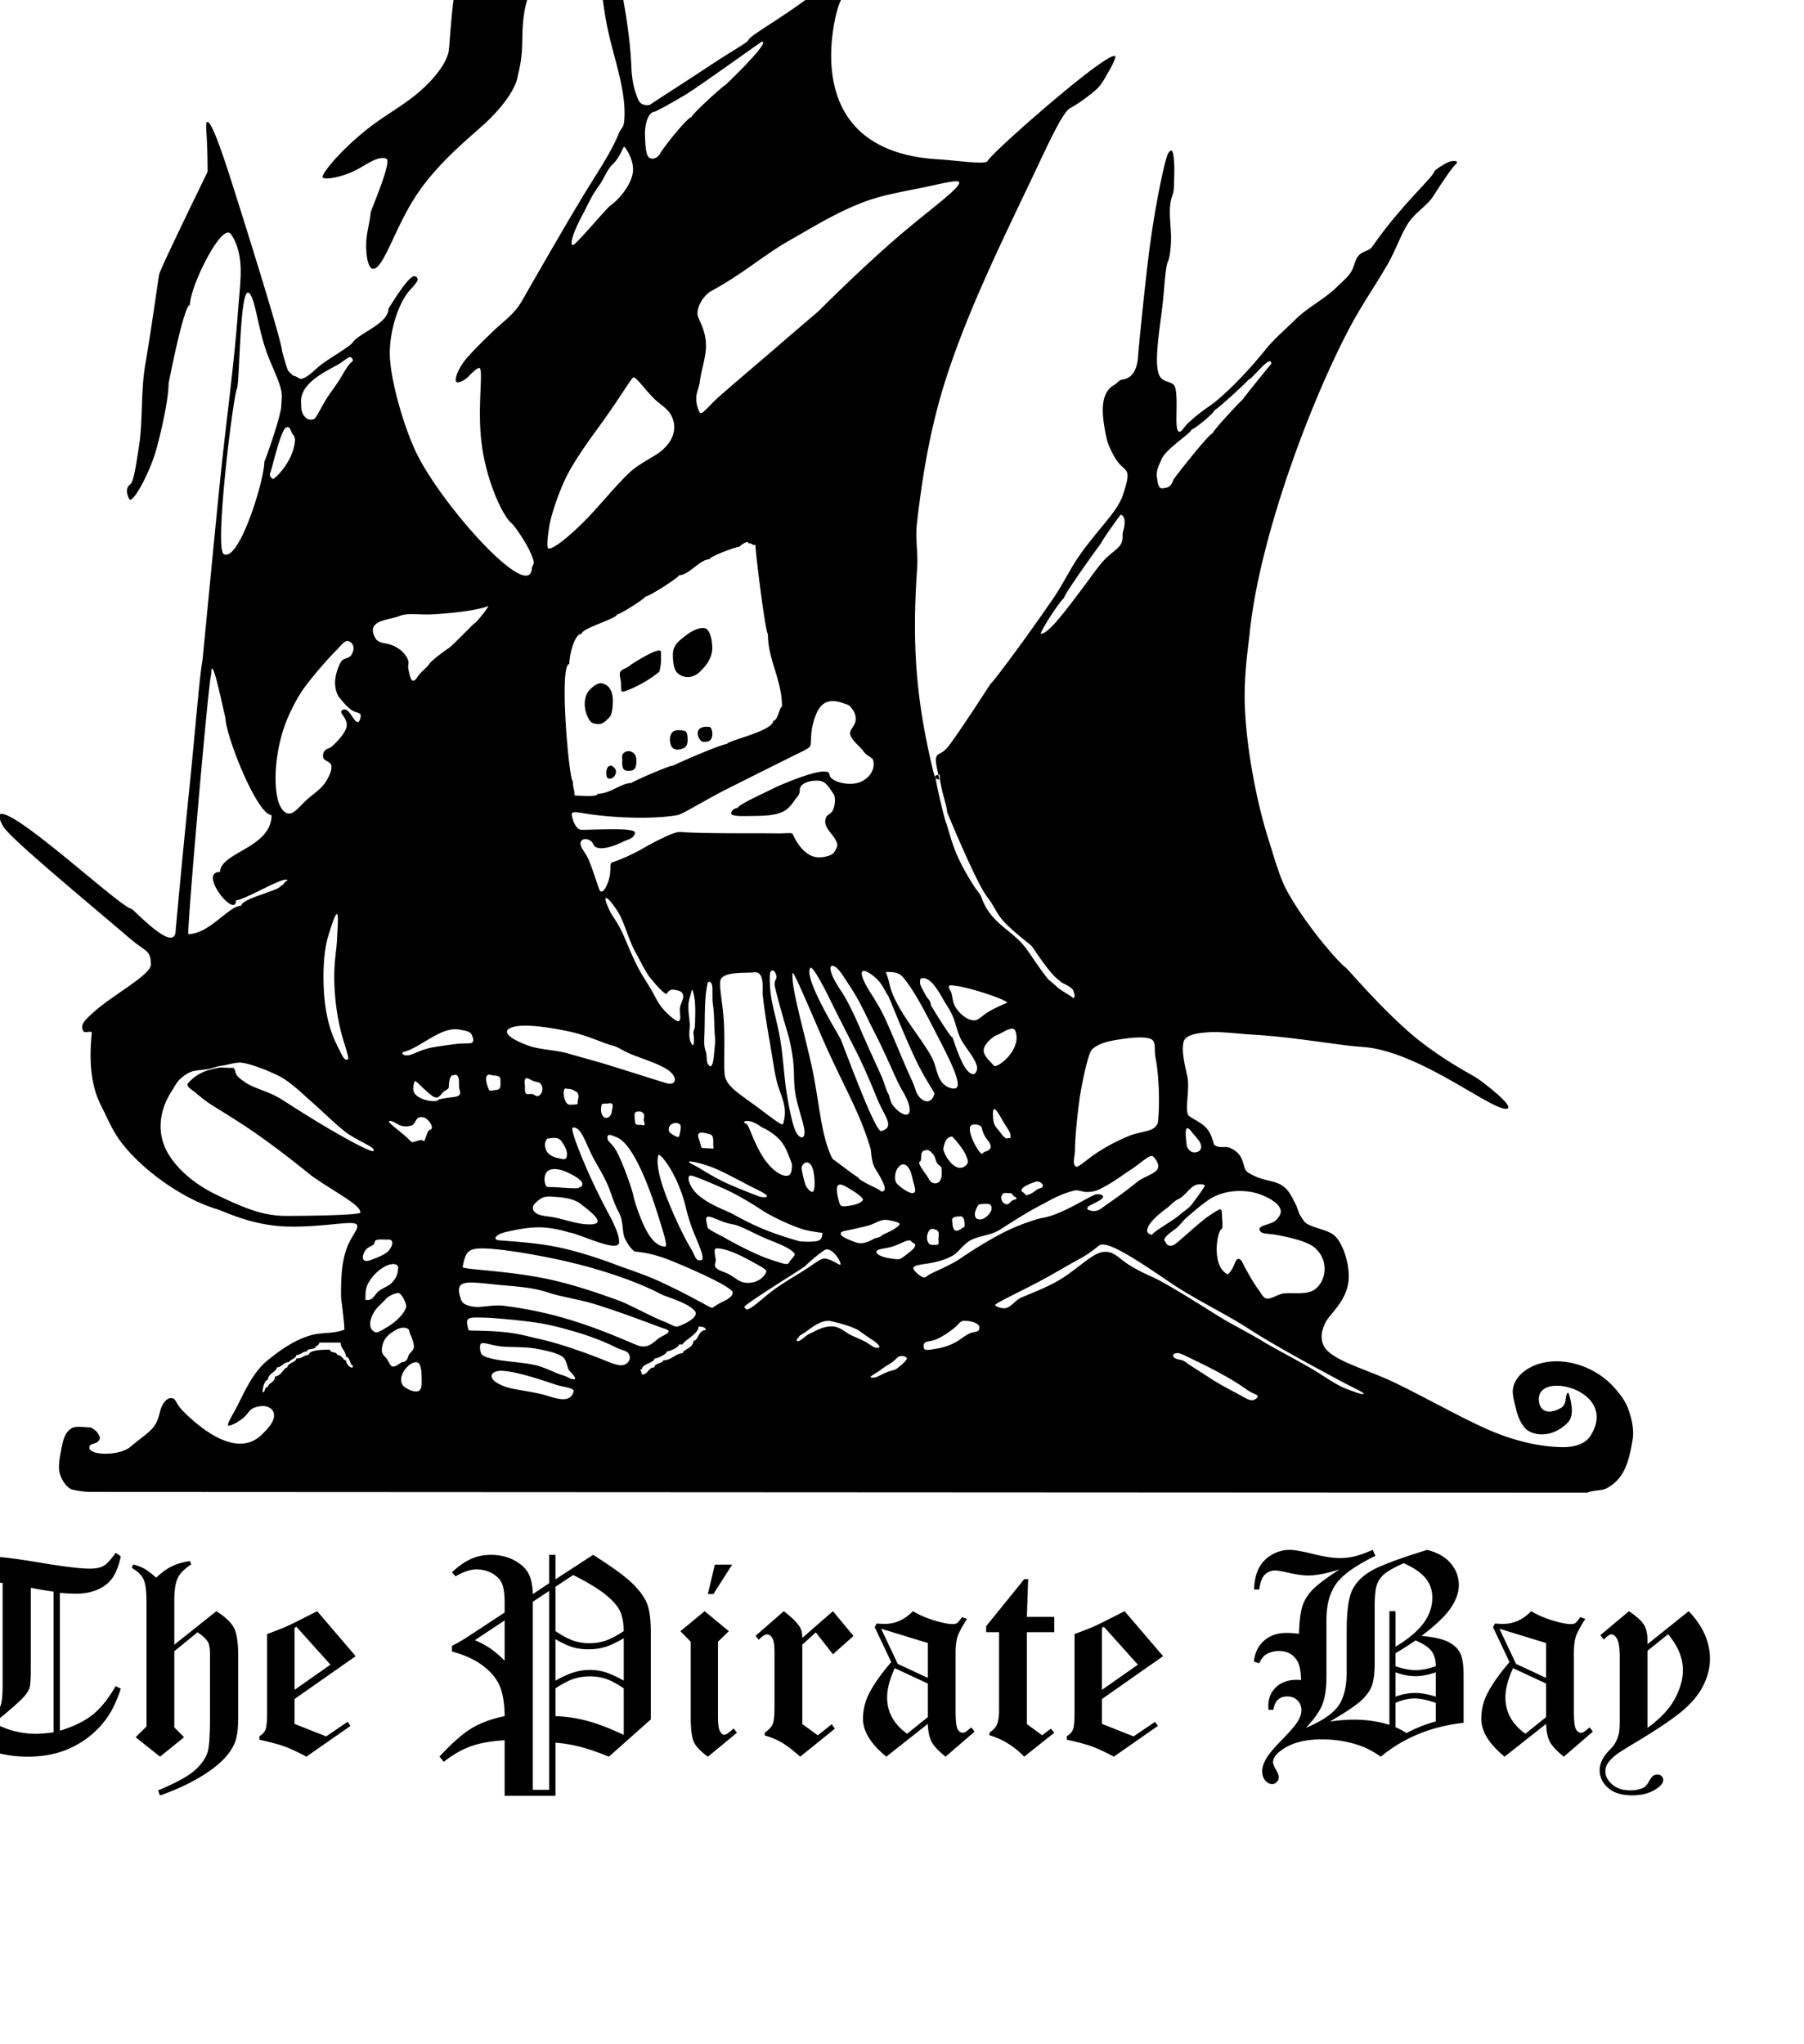
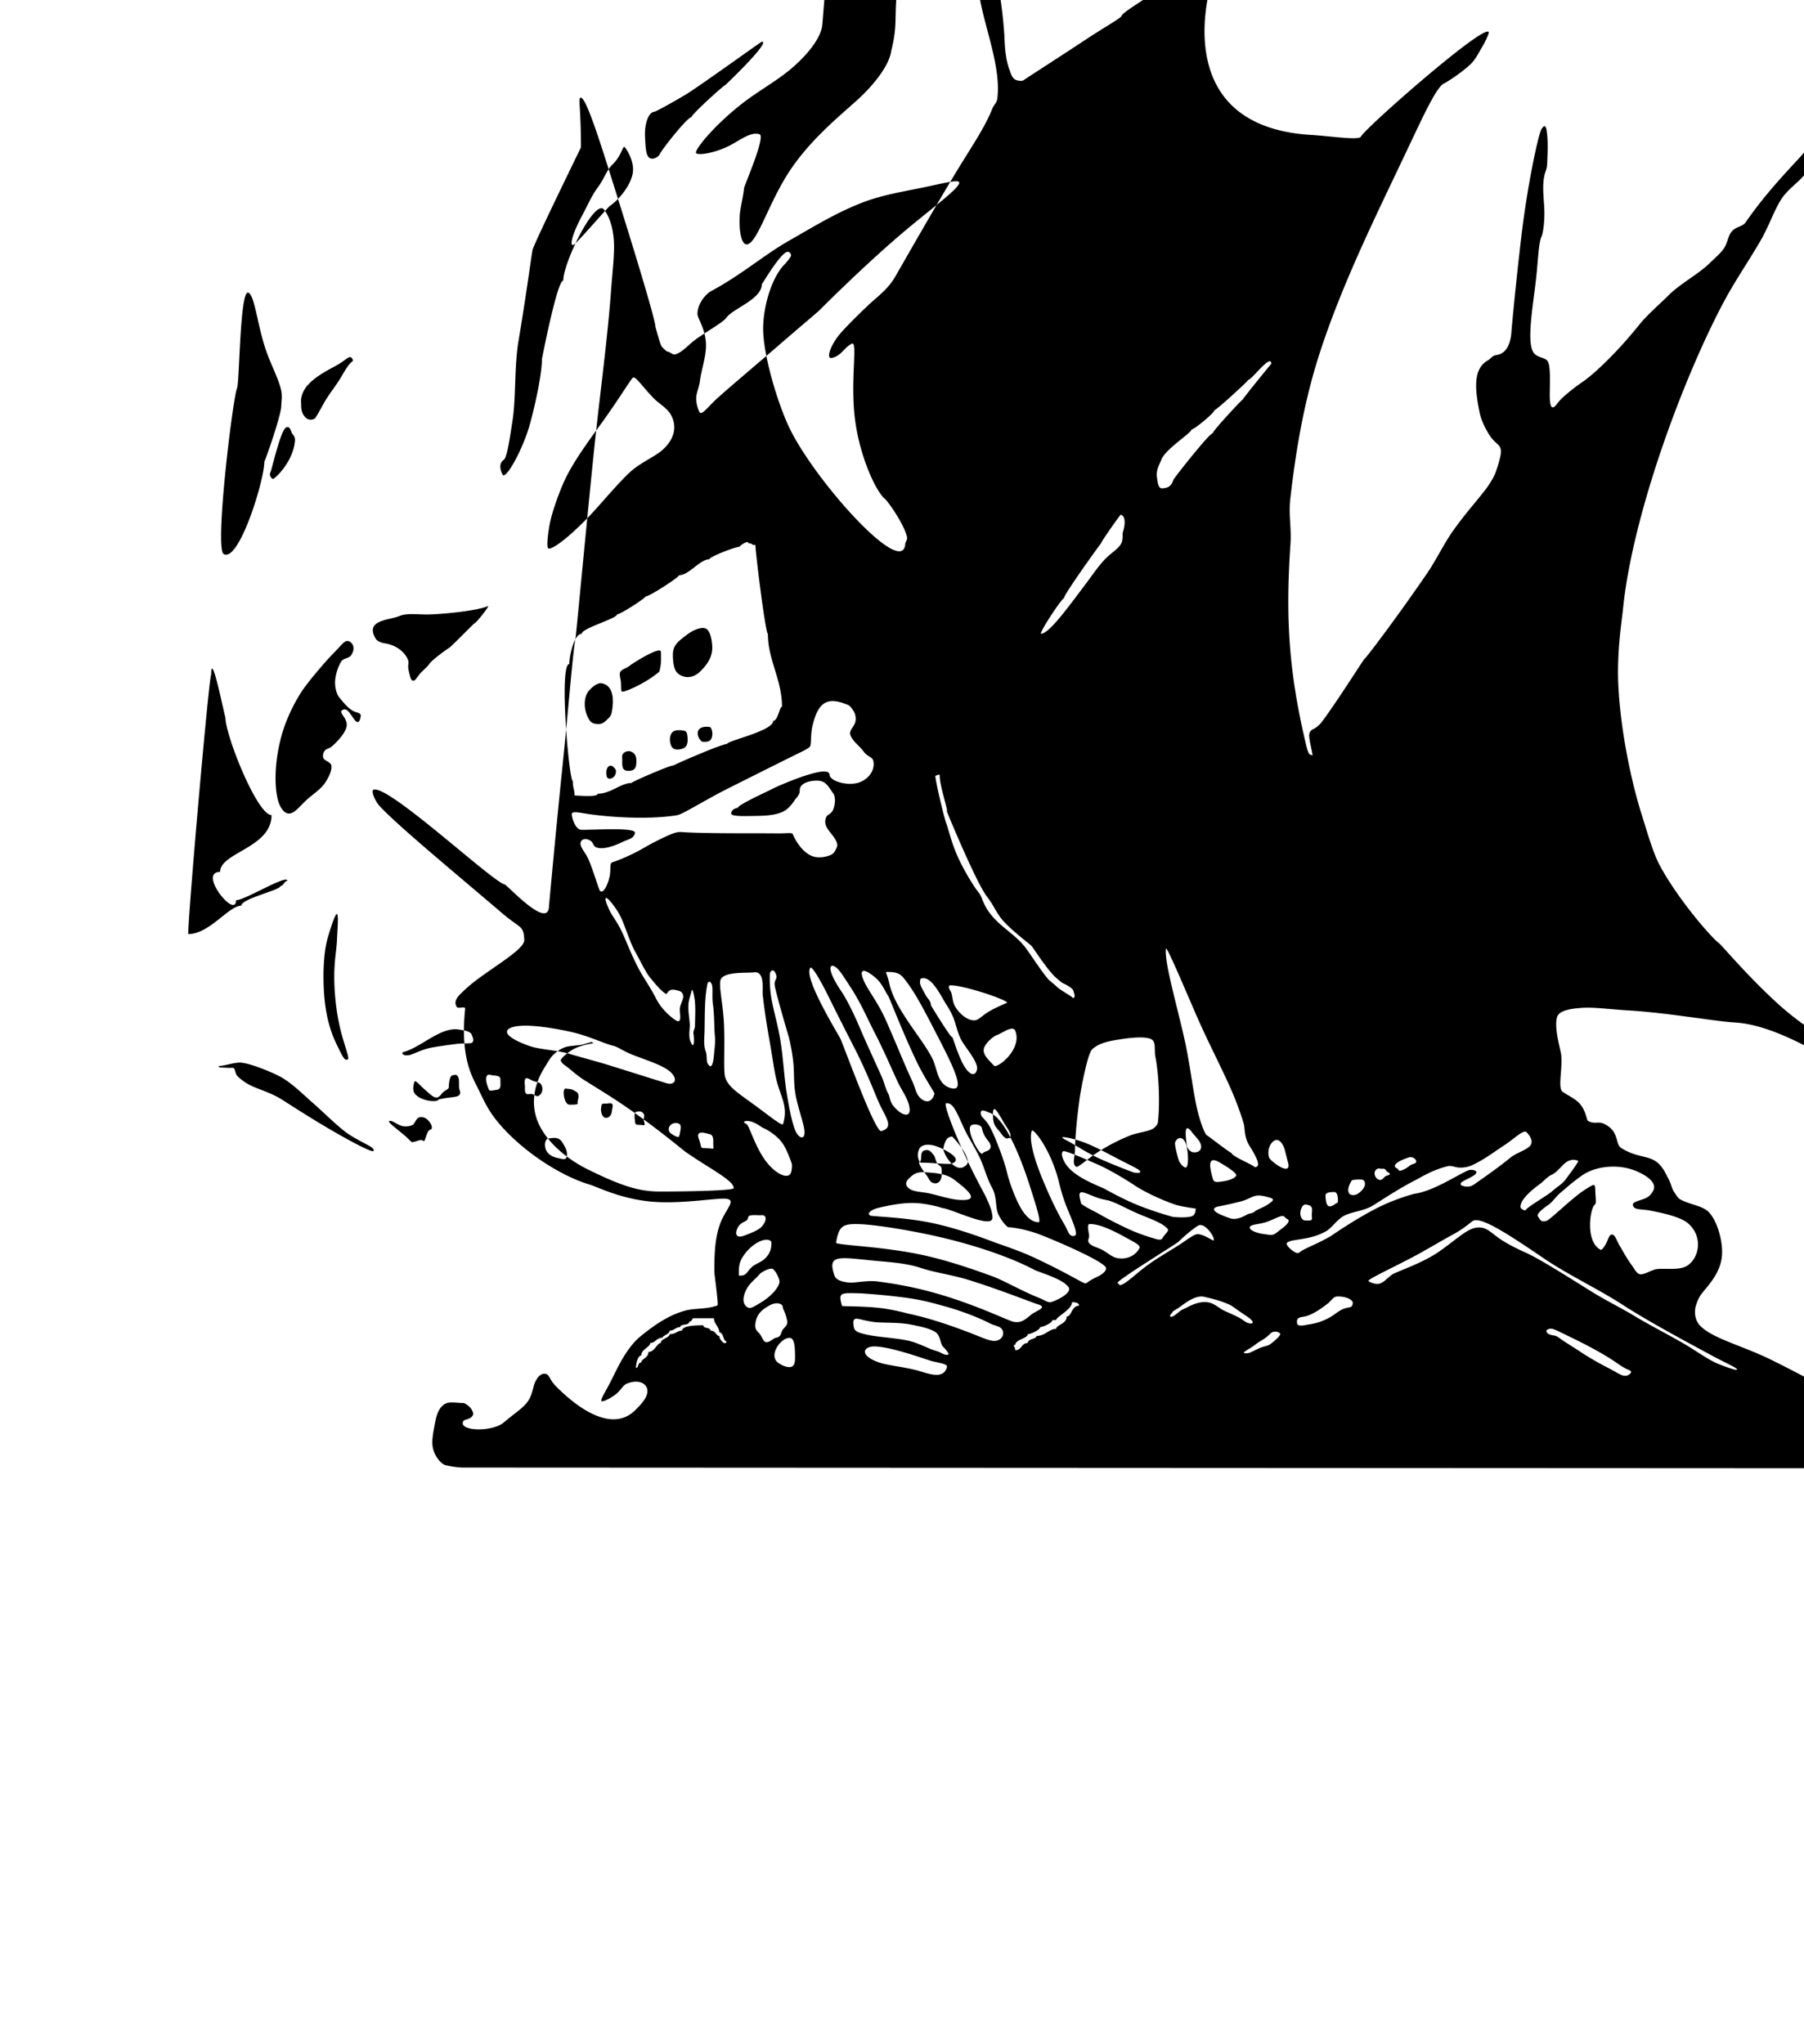
<svg xmlns="http://www.w3.org/2000/svg" height="2500" viewBox="36 81.721 523.301 595.636" width="2207">
  <g transform="translate(-26.15 -72.282)">
-     <path d="m250.055 199.904c-.954-.777-1.047-3.595-1.165-6.2-.142-3.141.777-6.908 2.745-7.143.429-.051 4.867-2.45 9.159-5.02 3.576-2.141 21.908-15.36 22.135-15.379 2.88-.226-10.572 12.62-10.642 12.631-.435.07-9.811 8.492-9.811 9.314-1.191 0-8.681 9.42-9.297 10.86-.264.616-1.95 1.892-3.124.937m-19.622 17.174c1.884-3.536 2.923-6.085 4.75-8.527 1.717-2.294 2.57-5.016 4.195-6.569 2.61-2.491 3.044-5.533 3.539-5.159.328.248 3.024 4.08 2.403 7.65-.64 3.685-4.028 7.697-6.619 9.514-.893.625-8.388 9.492-10.476 11.275-.298.255-.595.09-.633.025-.443-.784.626-4.049 2.84-8.209m34.292 56.92c-.097-.21-.935-1.893-.904-4.023.022-1.457.826-3.01 1.07-4.897.442-3.39 1.807-7.093 1.78-10.455-.039-4.782-2.482-7.72-2.482-9.156 0-2.986 2.41-5.784 3.983-6.632 9.131-4.921 15.265-10.47 22.865-14.784 6.777-3.847 13.76-8.208 21.702-11.2 5.09-1.919 10.614-2.875 16.599-4.084 6.016-1.215 11.198-2.664 11.151-1.517-.078 1.879-9.425 8.438-18.42 16.241-10.521 9.125-21.01 19.603-22.405 21.013-.32.324-5.954 5.072-12.295 10.559-7.468 6.458-16.065 13.637-18.379 15.928-2.179 2.158-3.726 4.182-4.265 3.007m-112.36 2.12c-.083-.01-1.3.639-2.405-.445-1.483-1.453-1.225-3.14-1.32-4.435-.097-1.294.363-3.184 1.855-4.893 2.314-2.652 5.673-4.309 8.608-5.929 2.987-1.648 3.911-3.505 4.673-1.408.074.204-.537.512-1.047 1.137-.746.913-1.6 2.344-2.444 3.79-1.366 2.346-3.337 4.704-4.704 7.06-1.702 2.936-2.76 5.182-3.216 5.123m-12.638 15.502c.33-.586 2.854-11.787 4.427-12.953 1.163-.863 1.606 1.109 1.774 1.447.338.684 1.073 1.012.92 2.535-.49 4.87-4.08 9.28-6.218 10.891-.328.247-1.488-.882-.903-1.92m258.402 1.586c-.395-2.233.85-4.093 1.264-5.225 1.131-3.094 8.783-7.77 8.783-8.8.803 0 6.725-4.888 6.725-5.669.56 0 9.81-8.466 9.81-8.798 1.029 0 6.725-7.852 6.725-4.675-.06 0-8.268 10.077-8.268 10.345-.232 0-8.782 9.134-8.782 9.865-1.014 0-10.833 12.513-11.392 13.437-.337.559-.542 2.156-2.37 2.49-.533.098-1.297.294-1.673-.118-.627-.686-.717-2.253-.822-2.852m-177.37 20.625c-.648-.213-.193-3.802.244-6.474.677-4.143 3.418-11.487 5.262-14.996 2.818-5.364 6.78-10.63 10.124-15.273 5.06-7.028 8.463-12.743 9.032-13.055.757-.415 2.874 2.811 5.937 5.967 1.574 1.62 3.866 2.837 4.972 4.692 1.844 3.091 1.55 6.998-2.393 10.474-2.379 2.097-6.613 3.694-9.879 6.855-4.222 4.086-8.562 9.544-12.576 13.608-5.162 5.224-9.61 8.566-10.723 8.202m-94.684 1.611c-2.692-1.657 2.714-45.655 3.892-48.257.804-1.774.79-29.693 3.44-27.835 1.854 1.3 2.532 9.713 5.134 17.095 1.363 3.866 3.32 7.487 4.191 10.83.58 2.23.146 3.633.149 4.97.005 2.736-4.76 16.25-4.937 16.25 0 5.61-7.493 29.644-11.87 26.947m238.19 23.266c0-1.14 6.126-10.344 6.724-10.344 0-1.156 10.754-16.05 10.84-16.05 0-.43 5.427-8.118 5.696-8.284.165-.102 2.09.45.64 5.121-.192.624.27 2.246-.727 3.67-.958 1.366-2.765 2.392-4.445 4.126-1.906 1.966-3.734 4.69-5.549 7.1-5.347 7.093-10.79 14.661-13.18 14.661m-103.545.555c2.144-1.68 4.161-2.419 5.45-2.226 1.72.257 2.18 3.346 2.31 5.089.217 2.904-1.098 5.224-3.525 7.585-2.35 2.287-5.207 1.915-6.778.232-1.046-1.12-1.185-4.051-1.148-5.358.078-2.677 1.732-3.786 3.691-5.322m-80.642 10.454c-.527-2.126.185-2.265-.3-3.491-.708-1.792-2.953-4.234-6.966-4.789-.777-.107-2.028-.696-2.31-1.146-3.543-5.679 3.854-5.526 6.725-6.737 2.17-.913 5.016-.49 8.035-.477 3.21.014 14.265-.915 17.849-2.441.71-.303-3.5 5.055-3.92 5.01-.136-.014-6.566 6.647-7.486 7.222-1.18.74-5.056 3.614-5.696 4.639-.547.876-1.944 1.913-2.81 2.95-.929 1.112-1.335 2.186-2.103 1.856-.494-.212-.713-1.366-1.018-2.596m62.007 5.751c-.255-.594-.122-1.666-.222-2.741-.088-.95-.435-1.894-.277-2.618.231-1.055 1.798-1.245 2.813-2.087.84-.697 9.063-5.904 9.136-4.058.06 1.51.141 3.816-.466 5.742-.036.115-2.058 1.745-4.47 3.13-2.908 1.672-6.312 3.104-6.514 2.632m-2.866 6.027c-.26 1.356-.86 1.674-1.4 2.235-.924.963-1.818 1.409-2.93 1.258-.668-.09-1.56-.148-2.18-1.132-1.965-3.117-1.613-6.784-.275-8.42 1.094-1.338 2.678-2.523 3.822-2.313 3.752.69 3.521 5.448 2.963 8.372m26.596 8.682c-1.282-.022-3.492-4.979 1.947-4.322.467.057 1.028 1.674.625 2.999-.379 1.247-1.19 1.347-2.572 1.323m-5.365-3.182c.866.18.866 1.988.87 2.61.012 2.047-.99 2.406-1.742 2.641-.881.273-2.078.375-2.768-.448-.61-.726-.785-2.309-.558-3.174.278-1.051.806-2.334 4.198-1.629m-14.088 9.353c-.075 1.908-.979 2.18-1.866 2.266-2.07.196-2.327-.854-2.23-2.99.03-.655-.25-1.607.407-2.162 1.162-.985 2.53-.536 3.221.367.556.727.49 1.958.468 2.519m-8.649 3.816c-.432-2.688.879-3.218 1.457-2.994.654.254 1.23 1.201 1.239 1.29.255 2.415-2.457 3.19-2.696 1.704m-9.335 5.664c0-1.676-.514-2.08-.514-4.16-1.1 0-4.132-34.161-1.03-34.161 0-2.44 1.406-8.799 3.602-8.799 0-1.646 10.325-4.434 10.325-5.669.964 0 8.269-4.715 8.269-5.19 1.091 0 9.811-5.63 9.811-6.222 2.887 0 6.045-4.639 8.819-4.639 0-.747 7.586-3.643 8.782-3.643 0-.237 2.573-2.132 2.573-1.032 1.497 0 .563.516 2.058.516 0 2.088 2.958 25.88 3.638 25.88 0 7.626 4.115 13.33 4.115 21.24-.726 0-1.182 4.123-2.573 4.123 0 2.98-13.449 5.778-13.449 6.737-1.646 0-15.507 6.07-15.507 6.221-1.268 0-12.383 4.871-12.383 5.155-3.03 0-6.05 3.128-9.812 3.128 0 1.068-5.511.515-6.724.515m-83.708 5.192c-1.376-.352-2.432-2.35-2.858-4.22-1.089-4.781-.682-11.605 1.068-18.151 1.825-6.828 5.51-12.573 6.457-13.89 2.095-2.914 6.251-7.887 9.397-11.052 1.537-1.545 2.524-3.02 3.51-2.917 1 .105 2.618 1.661 1.001 4.158-.552.854-2.122.892-2.736 1.62-.629.748-1.727 3.366-1.92 5.599-.198 2.304.528 4.225 1.135 4.988 1.047 1.32 2.493 3.093 3.898 3.923 1.24.732 2.525.52 2.411 1.6-.067.635-.372 2.256-1.306 1.582-.675-.488-1.597-2.271-2.458-3.097-.67-.641-1.304-.49-1.76-.08-.815.736 1.782 2.261 1.417 4.565-.366 2.304-3.695 5.388-4.457 5.994-.6.478-1.338.53-1.76.959-.9.913-.75 2.176-.385 2.593.501.577 1.954.96 2.13 1.82.278 1.38-.631 3.292-1.682 4.928-1.393 2.168-3.834 3.566-5.744 5.386-2.251 2.145-3.634 4.132-5.358 3.692m91.181 22.68c-.392-.3-1.69-5.02-3.294-8.96-.961-2.361-2.929-4.084-2.366-5.405.481-1.127 1.966-.978 3.005-.195.624.47.594 1.394 1.47 1.778 1.843.81 5.168-.327 7.825-1.622 1.208-.59 2.5-.823 3.061-1.607.483-.673.624-1.238-.057-1.506-2.3-.904-10.322-.372-15.069-.351-1.894.009-2.872-3.695-2.889-4.523-.023-1.135 2.375-.42 5.786.04 7.511 1.014 17.814 1.407 24.966.21 1.392-.232 6.568-3.454 12.778-6.745 1.163-.615 13.847-6.971 21.239-10.638 2.673-1.328 4.586-2.136 4.787-2.852.29-1.035.061-3.572.662-5.97 1.416-5.655 3.442-8.385 9.077-6.389 1.496.53 1.724.53 2.799 2.142.6.9.926 2.39.47 3.591-.484 1.279-1.76 2.275-1.35 3.472.66 1.917 2.781 3.266 3.86 4.828 1.014 1.468 2.575 1.603 2.819 2.67.696 3.051-1.806 5.758-4.531 6.475-3.503.923-8.19-.66-8.227-2.395-.068-3.385-15.734 3.627-16.419 4.02-1.191.684-10.325 4.75-10.325 5.668-.472 0-1.162.304-1.47.644-.154.171-1.05 1.188.186 1.49 1.397.34 3.63.245 6.076.211 2.771-.037 5.817-.096 8.228-1.17 1.64-.73 2.685-2.136 3.578-3.429.658-.953 1.515-1.536 1.48-2.9-.048-1.952 2.602-2.791 4.987-2.796 2.54-.005 3.184 1.494 4.825 3.827.688.976.54 3.409-.205 4.897-.51 1.017-1.523 1.147-1.853 1.84-1.064 2.24.641 3.863 1.941 5.568.78 1.024 1.46 2.392 1.185 3.06-.35.85-.73 1.86-1.573 2.322-1.31.72-3.797 1.181-5.574.524-3.136-1.157-5.055-4.788-5.813-6.505-.194-.44-1.914-.128-4.402-.157-6.929-.077-21.397.096-27.971-.394-1.536-.114-3.141.643-4.802 1.412a75.49 75.49 0 0 0 -6.24 3.244c-3.257 1.891-6.785 3.39-9.199 4.198-.724.242-.387 1.892-.63 3.517-.355 2.373-1.783 5.662-2.83 4.86m-120.101 12.514c0-6.166 6.098-75.577 6.688-75.577 0-7.815 3.95 12.406 4.152 12.406 0 5.32 9.271 28.493 13.449 28.493 0 9.552-14.993 10.873-14.993 16.566-6.663 0 4.63 13.98 4.63 8.246 2.59 0 14.993-7.68 14.993-5.67-.846 0-1.215 1.547-2.058 1.547 0 1.192-11.392 3.655-11.392 5.706-3.613 0-9.296 8.283-15.469 8.283m257.81 18.626c0-.427-3.419-2.077-4.702-3.354-.63-.628-2.107-1.73-2.496-2.19-1.902-2.24-4.63-6.48-6.35-8.837-3.945-5.4-10.26-7.21-12.92-14.636-.473-1.322-1.19-1.944-1.946-3.068-1.279-1.902-3.753-5.907-5.465-9.942-1.607-3.79-2.475-7.64-2.963-8.841-.692-1.706-3.461-13.65-3.156-13.873.077-.055 1.255-.577 1.24-.177-.107 2.865 2.5 10.297 2.086 10.546-.049.03 8.14 19.782 11.382 24.403.628.894 1.043 1.384 1.668 2.373.827 1.31 1.937 3.63 3.66 5.44 3.29 3.458 7.62 6.49 8.095 7.137.815 1.112 4.71 7.123 7.051 9.157.36.312 1.334 1.14 1.71 1.41.274.196 3.164 1.34 3.361 2.53.066.396.796 1.922-.254 1.922m-35.643-2.06c-.335-.498-.858-1.625.085-1.63 3.702-.025 15.905 3.993 16.482 5.051.013.028-2.562 1.031-4.912 2.33-2.283 1.26-3.236 2.608-4.387 2.79-1.939.306-4.562-1.662-5.92-4.05-.9-1.583-.696-3.523-1.348-4.491m-79.592 8.798c-.424-.092-4.213-2.603-6.248-6.65-1.611-3.207-3.615-5.948-4.983-8.54-2.373-4.497-3.712-8.37-5.145-11.28-1.263-2.566-2.711-4.335-3.4-5.811-2.661-5.7-.304-3.905 2.422.38 1.931 3.032 3.009 7.99 5.16 11.85 1.574 2.826 3.204 6.345 4.639 7.838.148.154 2.688 3.475 4.265 4.29.336.172.516-1.47 2.345-1.21 2.14.306 2.354.803 2.572 1.417.414 1.17-.889 2.764-.896 4.245-.008 1.71.537 3.745-.731 3.47m3.637 1.03c-.183-2.263-.546-4.204-.399-6.04.102-1.256.593-2.468.914-3.787.345-1.421.943 2.775.96 3.007.208 2.602.065 4.414.026 7.196-.01.82-.694 1.6-.38 2.648.07.237.379 5.162-.988 1.739-.56-1.404-.08-4.109-.133-4.762m-83.514 7.99c5.248-1.37 10.896-7.5 16.299-6.552 1.126.198 3.293.438 3.634 1.489.16.495.923 1.768.023 2.371-.343.231-2.8.114-4.21.286-3.469.426-6.995.958-8.16 1.235-2.251.532-4.059 1.49-5.387 1.927-.85.28-1.563.216-1.877.119-.677-.21-.767-.758-.322-.875m-23.154-17.996c-.189-3.314-.316-10.5 1.216-15.62 3.762-12.572 2.826-4.25 2.603.963-.1 2.313-.504 4.491-.682 7.325-.405 6.418.38 13.514 1.805 19.225.923 3.702 2.557 7.87 2.095 8.177-.933.623-1.483-.587-2.858-3.372-1.417-2.875-3.654-7.476-4.18-16.698m196.037 13.099c1.693-.57 4.822-3.125 5.528-1.238 2.023 5.412-5.381 11.073-6.263 10.087-1.792-2.005-3.87-3.603-2.578-5.785.943-1.592 2.745-2.873 3.313-3.064m-84.737 4.675c-.669-1.872-.396-3.69-.343-5.555.066-2.398.045-4.836.13-7.135.085-2.294.225-4.651.728-7.005.181-.852 1.076-.796 1.354.532.242 1.152-.068 3.431.244 5.55.428 2.915.318 6.409.574 9.282.158 1.771-.117 3.545-.246 5.04-.262 3.014-.785 4.826-1.935 2.726-.319-.582-.089-2.267-.506-3.435m71.84-4.16c-.183.624-6.207-9.168-6.211-9.313-.036-1.29-.92-1.8-1.436-2.756-1.062-1.975-1.858-3.182-1.715-4.034.064-.388-.113-.994.732-1.052 2.461-.172 4.494 3.493 6.72 7.381.089.154 1.32 1.85 2.224 4.078.799 1.964 1.207 4.343 2.28 6.441 1.098 2.15 5.108 6.58 4.635 8.696-.534 2.392-2.381 1.388-3.823-1.14-1.853-3.248-3.315-8.615-3.407-8.3m-83.193 13.473c-.578-.148-8.252-2.588-16.922-5.288-3.59-1.12-7.786-2.19-11.382-3.272-3.966-1.193-8.7-1.181-12.065-2.422-8.928-3.292-6.903-5.482-2.086-5.766 4.97-.293 12.915 1.38 15.105 1.909 4.966 1.196 9.272 3.348 11.843 3.941 1.252.29 2.829 1.521 5.496 2.576 3.653 1.445 8.617 2.953 10.88 4.847 2.429 2.032 1.746 4.144-.869 3.475m83.707 1.546c-.051 0-2.396.004-3.882-2.38-1.12-1.798-1.408-4.375-2.44-6.439-2.98-5.957-10.926-14.333-12.51-21.815-.64-3.032-1.433-3.372-.567-3.348.728.02 2.499-.084 3.814.841.758.535 2.573 2.885 4.543 6.178 2.234 3.732 4.722 8.657 7.06 13.204 3.762 7.32 6.824 13.787 3.982 13.76m-132.178-1.502c.065 1.505-.38 1.79-1.304 1.902-.907.11-1.862.35-2.018-.003-.544-1.226-1.344-3.47-.522-4.25.45-.426 1.083-.032 1.721.015 2.486.181 2.052.706 2.123 2.336m7.094.325c-.103-.51-.04-1.489.231-1.739.428-.391 1.256.293 2.251.703.775.32 1.723.235 2.197.897.74 1.036.561 2.675-.572 3.392-.672.425-1.203-.296-1.947-.474-.655-.156-1.542.293-1.878-.264-.424-.701-.149-1.86-.282-2.515m114.353 2.677c-.432-.817-.766-2.288-1.431-3.694-2.194-4.634-5.026-11.872-7.942-18.303-2.08-4.583-4.921-8.155-6.09-10.772-.76-1.698-.827-2.58-.473-2.891.592-.518 2.357.552 4.05 2.08 1.738 1.569 2.531 3.744 3.51 5.169.29.422 4.324 10.864 8.161 18.88 2.626 5.486 5.374 9.133 5.25 9.576-.969 3.49-3.842 2.215-5.035-.045m-146.358.045c-.736-.92-.533-2.222-.215-3.394.259-.948 1.529.808 3.164 2.223 2.17 1.878 3.291 3.282 4.804 1.17.704-.982 1.858-1.202 2.087-1.803.013-.036.02-3.64 1.206-3.623.331.005 1.018-.472 1.504.426.393.727.257 1.916.316 3.125.047.931.677 1.543.004 2.25-.666.697-2.556.482-5.613 1.171-.744.168-.397.432-1.162.522-1.974.23-4.914-.589-6.095-2.067m43.948-1.546c1.532.254 1.316-.106 3.041.91.887.522.727 1.704.436 2.7-.238.814.873 1.087-2.375 1.087-1.687 0-2.24-4.886-1.102-4.697m94.085 1.67c-.875-1.518-1.214-3.39-2.035-5.213-2.182-4.848-4.68-10.244-6.45-14.42-2.206-5.209-4.376-9.042-5.016-9.978-4.932-7.217-3.672-8.943-1.61-7.219 1.044.874 2.48 3.264 3.889 5.405 3.157 4.796 4.685 8.632 7.37 13.86 2.43 4.736 4.373 9.273 6.469 13.84 1.022 2.23 2.683 4.434 3.296 6.716 1.244 4.63-2.57 3.123-4.763.045-.731-1.025-.844-2.502-1.15-3.036m-80.672 5.066c-.183 1.716-2.004 2.498-2.764 1.014-.612-1.194-.327-2.324-.231-2.889.098-.58.75-.467 1.526-.492.605-.021 1.328-.338 1.65.24.245.442-.092 1.284-.181 2.127m31.833-38.694c1.321-2.197 7.528-1.664 9.636-1.915 3.21-.384 2.36 4.858 2.517 6.429.407 4.066 1.381 10.044 1.878 12.808.954 5.314 1.45 9.436 2.177 12.308 1.234 4.882 3.447 7.603 1.87 12.672-.23.733-4.492-2.785-8.576-5.744-4.996-3.619-7.467-5.204-8.29-7.943-.576-1.91-.01-9.11-.371-16.018-.295-5.63-1.693-11.18-.841-12.597m-25.056 41.609c-.284-2.072-.092-2.684.202-2.795 1.176-.445 2.129-.076 2.43.752.148.405-.103 1.054-.086 1.508.015.41.333 1.14.257 1.354-.157.44-.824.101-1.118.111-1.573.055-1.592-.25-1.685-.93m71.75 2.755c-.69.203-2.823-4.248-4.77-8.923-3.248-7.79-6.772-17.368-7.1-17.987-1.248-2.357-10.866-17.927-8.783-20.69.493-.652 3.141 3.992 5.432 8.648 3.139 6.38 7.138 14.138 7.95 15.756 2.683 5.338 4.807 10.61 6.155 13.866 2.179 5.265 5.232 8.118 1.115 9.33m-27.59-11.386c-.729-4.548-.966-10.327-1.9-15.694-.824-4.735-2.228-9.231-2.68-12.711-.4-3.069-.301-5.199-.28-5.85.038-1.249 1.16-1.921 1.8.009.564 1.697-.884 1.193-.24 3.932 1.232 5.228 3.978 14.267 4.04 14.554.228 1.04.938 4 1.268 7.497.25 2.634.067 5.527.518 8.401.635 4.04 2.354 8.419 2.66 10.84s-.8 2.884-2.019 1.328c-1.137-1.454-2.198-6.278-3.166-12.306m-33.887 11.901c-.537-.463-.592-1.3-.188-1.963.693-1.139 2.596-1.196 3.103-.358.29.479.097 1.639-.33 3.317-.173.684-2.148-.619-2.585-.996m94.143-3.9c-.527-5.956 1.5-1.768 3.18 1.067.508.86 2.115 3 1.826 3.695-.082.195.384.833-.212.62-.262-.093-.73.23-.955.132-.974-.419-1.414-1.323-2.156-2.226-.584-.714-1.528-1.53-1.683-3.288m-169.583 6.514c-.31-.24-.784-.775-1.45-1.382-2-1.822-5.597-4.344-5.056-4.65.75-.422 1.98.805 3.558 1.342.574.195 1.915.328 3.123-.153.77-.308 1.12-1.853 1.847-2.188 1.34-.62 2.508.362 2.957.87.41.464 1.071 1.377.954 2.14-.079.525-.726.411-1.027.907-.534.885-.848 2.31-1.142 2.796-.176.291-.515-.27-1.006-.227-.94.082-2.36.856-2.758.545m87.31 1.941c-3.838-.394-2.318.568-3.55-2.826-1.027-2.834 2.19-1.57 3.242-1.342.96.206.991 1.627.966 2.266-.073 1.925.436 2.014-.658 1.902m-143.108-23.592-.534-.365c.335-.127.94-.14 1.677-.281 1.29-.25 2.878-.716 4.38-.807 2.65-.16 10.464 3.103 12.743 4.507 3.27 2.015 6.081 4.894 8.865 7.31 2.605 2.259 5.837 5.536 9.085 8.122 2.42 1.927 5.953 3.506 7.607 4.523 1.246.767.98 1.197.875 1.318-.364.414-5.83-2.263-14.507-7.427-5.928-3.527-11.622-7.264-12.556-7.826-3.557-2.145-7.533-3-9.97-4.557-1.618-1.034-2.633-2.008-2.796-2.288-.611-1.046-.465-2.16-1.156-2.149-1.777.034-3.073-.142-3.713-.08m281.797 22.795c-.902-6.522.226-5.633 1.63-3.798.675.88 2.013 2.13 2.387 3.214.703 2.028-1.029 2.705-2.297 2.447-.866-.176-1.647-1.322-1.72-1.863m-62.962-5.844c.714-.741 3.05-.335 3.236.679.444 2.407 1.809 3.545 2.222 4.303.629 1.157.274 1.813-.443 2.237-.491.29-1.254.351-1.588.868-.642.992-4.848-6.614-3.427-8.087m-120.669 9.339c-.184-.033-2.007-.428-2.92-1.847-.48-.743-.81-2.36-.167-3.307.437-.644.236-.382 1.029-.516 2.498-.423 3.13.29 3.841 1.476.629 1.047 1.512 2.439 1.05 4.048-.285.99-1.784.33-2.833.146m151.395 2.613c-1.274-.728-.415-2.885-.384-4.547.1-5.205.805-11.226 1.424-15.705.237-1.718 2.2-12.669 3.617-13.983 2.118-1.963 5.4-2.495 8.625-2.978 4.148-.622 8.167-.767 9.088.439.83 1.083.351 2.907.712 4.762 1.178 6.059 1.272 14.814.713 19.138-.059.456-.702 1.484-1.802 1.975-1.716.765-4.37 1.01-6.316 1.794-3.975 1.605-6.674 3.172-8.642 4.377-3.336 2.044-6.465 5.054-7.035 4.728m-36.159-8.798c.103.01 3.3 3.432 4.143 5.804.328.929.833 1.591-.028 2.478-2.68 2.766-6.08-2.016-6.68-4.484-.047-.19.217-1.897.906-2.931.473-.707 1.345-.898 1.66-.867m-59.934-3.645c-1.622-.716-.238-1.169 1.345-.728 1.487.413 3.129 1.7 3.285 1.759.657.243 3.145 1.495 5.03 3.543 1.31 1.422 2.058 3.144 2.684 4.755.427 1.103.978 2.177.897 2.989-.086.855-.06 2.463-1.237 2.714-1.832.392-4.936-1.886-7.184-5.378-2.683-4.166-4.135-9.351-4.82-9.654m50.434 11.011c.76-.373.215-2.001.717-2.728.347-.503-.052-.3.514-.516 1.484-.566 1.99.21 2.88 1.25.424.496.54 1.638 1.035 2.448.34.555 1.135.734 1.215 1.317.568 4.154-1.186 4.917-2.643 4.294-.78-.333-1.108-1.37-1.762-2.26-1.248-1.694-2.49-3.543-1.956-3.805m-108.824 7.1c-.77-1.59-.489-2.718-.214-3.501.65-1.85 3.421-1.843 6.033-.679 5.65 2.52 5.554 4.174 3.307 4.736-.553.138-3.935-.086-6.427-.262-1.398-.097-2.517.085-2.699-.293m97.635 1.546c0-.53-6.687-3.144-6.687-4.123-.434 0-7.104-5.187-7.24-5.19-.31-.01-1.807-3.054-2.97-8.353s-1.988-12.855-3.58-19.848c-2.556-11.228-5.81-22.274-5.355-26.136.119-1.02 4.347 8.937 8.807 19.24 3.198 7.39 7.372 15.374 10.11 21.597 2.492 5.665 3.695 9.897 3.829 10.407.256.976.09 3.723 1.478 5.957 2.27 3.658 3.72 6.45 1.608 6.45m-23.15-7.217c.669-1.724 2.799-2.13 3.471 1.706.307 1.748.493 4.822-.188 5.529-.408.426-1.49-.653-2.031-1.557-.32-.531-1.494-5.052-1.251-5.678m31.931 2.062c.06.212.576 2.298.98 3.824 1.14 4.307-5.048-.353-5.461-1.374-.506-1.251-.232-3.14.563-4.184 1.924-2.528 3.477.185 3.918 1.734m32.154 4.588c.27-.71 1.858-1.52 3.34-2.026.377-.13 1.002-.48 1.727-.245.496.16 1.294.702 1.092 1.35-.172.554-1.216.512-1.861 1.042-.262.216-1.335 1.087-2.469 1.413-.716.205-.72-.1-1.065-.478-.235-.259-1.016-.395-.764-1.056m-76.065 2.15c-.07-.007-4.572-1.66-9.315-3.74-3.537-1.551-6.594-3.499-8.84-4.827-1.587-.94-3.079-1.486-2.684-1.732.264-.165 2.957.286 6.107 1.441 3.613 1.324 7.727 3.677 11.138 5.42 3.52 1.798 6.264 2.975 5.179 3.464-.259.117-.918.041-1.585-.027m70.81-1.03c.54-.336 1.132-.007 1.46-.063 1.294-.22 1.075.824 1.88 1.043.157.042.501.442.395.583-.177.235-.986.287-1.446.69-.573.5-.975 1.278-1.992.729-.975-.525-1.49-2.24-.298-2.982m-41.05 1.98c-.61.916-2.555 1.447-4.2 1.658-1.2.155-2.228.37-2.548-.694-2.1-6.945.298-5.873 2.516-4.537.389.235 4.763 2.775 4.232 3.572m-187.843-39.024.528.37c.02 0-3.42.44-5.773 1.709-2.283 1.23-3.807 2.971-3.766 3.242.15.997 1.452 1.573 2.351 2.345 1.605 1.377 3.323 2.723 4.676 3.569 3.49 2.18 7.673 4.733 11.458 7.314 9.174 6.257 17.066 12.908 17.906 13.498 6.68 4.692 14.178 8.374 14.015 10.562-.067.9-19.77 1.012-21.84.985-5.93-.077-10.704-1.573-20.476-6.342-4.628-2.258-10.692-6.422-13.906-12.177-3.3-5.906-2.247-12.4 1.177-17.75.983-1.536 1.568-2.847 2.849-3.922.821-.69 1.925-1.551 3.377-1.963 1.249-.355 3.837-.411 4.828-.696zm220.88 44.262c-.967-1.232.29-3.274.667-3.881.174-.28 2.625-.346 3.005-.245.826.224.81.85.841 1.272.067.888-1.143 2.405-2.41 3.003-.866.407-1.852.172-2.102-.149m-123.624-6.276c1.517.136 5.788.17 8.262 2.046 4.151 3.15 8.088 6.48 1.537 5.995-2.72-.203-5.736-1.255-8.65-1.886-2.267-.492-4.608-.443-5.836-1.39-1.436-1.108-1.003-2.19.206-3.242.876-.764 1.795-1.762 4.48-1.523m116.628 6.859c-.05-.866.903-1.097 2.563-1.104.978-.003 1.098 1.698 1.07 2.707-.016.542-.259.378-.776.755a7.58 7.58 0 0 1 -.487.327c-1.8 1.084-2.227-.147-2.37-2.685m57.165 1.913c.73-1.723 3.418-3.97 5.304-5.34 1.039-.756 2.187-2.146 3.525-2.746 1.612-.724 3.046-2.98 4.427-3.788 1.615-.945 3.066-.38 3.222-.181.145.184-1.6 2.629-3.696 5.426-.986 1.316-2.59 2.206-3.858 3.356-1.285 1.167-7.303 4.653-7.683 5.45-.182.381-1.256-.136-1.49-.634-.22-.468.145-1.294.25-1.543m-101.576 4.24c-.053-.005-5.413-1.461-10.38-3.478-4.812-1.956-9.172-4.52-9.794-4.806-2.742-1.265-8.963-3.565-11.277-7.368-.677-1.115-1.445-2.943-.592-3.492.581-.374 8.34 3.123 9.276 3.513 4.549 1.894 10.533 5.735 11.376 6.316 2.436 1.68 7.671 4.276 12.085 5.746 2.394.798 7.283 1.16 5.848 1.3-.021.002.22 1.8-1.422 2.164-1.738.388-4.273.157-5.12.104m17.05.515c-.24-.034-2.51-.805-3.947-1.562-1.436-.757-1.796-1.708.309-2.046.333-.053 3.008-.6 6.194-1.395 2.169-.542 3.309-1.528 4.8-1.733 1.235-.17 2.96.38 3.484.514 2.047.525 1.092 1.085-.059 1.917-1.387 1.002-3.56 1.691-4.093 2.243-.44.456-1.516.504-2.043.783-1.584.836-2.92 1.52-4.644 1.279m21.68.516c-.032-.003-.682.079-1.12-.453-.564-.682-.842-2.163.043-3.6.6-.978 1.528-.476 1.942-.374.028.007.646.16.84.751.193.59-.036 1.617-.01 2.27.03.684.31 1.406-.718 1.406-.323 0-.652.03-.977 0m-78.012.514c-.423-.1-2.06.143-4.288-2.873-2.161-2.924-4.4-9.423-4.95-12.068-.34-1.633-2.642-8.423-4.627-12.358-1.448-2.871-2.748-3.101-2.896-4.237-.238-1.824 1.592-.698 2.481-.406 5.272 1.727 10.376 16.855 11.935 21.795 1.545 4.892 3.377 10.393 2.345 10.147m71.801-1.545c.62.726 1.028.591 1.12.92.235.839-1.344 2.036-2.098 2.602-2.561 1.927-2.01 1.928-5.396 1.415-2.32-.353-3.921-1.222-3.795-1.904.175-.939 2.801-.842 4.914-1.582 2.805-.984 4.53-2.3 5.255-1.45m-70.594-11.02c-1.495-3.628-4.205-10.918-3.116-14.092.313-.912 5.777 5.474 8.119 15.797.135.597.898 3.55 2.053 6.425 1.581 3.941 3.536 8.03 2.307 8.374-1.653.464-1.847-1.404-2.813-3.016-2.487-4.152-4.736-9.09-6.55-13.489m-86.222 12.018c.459-.327.323-1.162.773-1.335.937-.36 2.373-.104 3.538-.179 1.785-.115 1.492 1.928-.103 3.512-.996.99-3.528 1.934-5.054 2.486-2.697.976-2.6-1.244-1.4-2.932.545-.765 1.669-1.142 2.246-1.552m118.6 5.223c-.265-.084-2.872-.796-6.05-2.135-1.551-.654-6.37-2.926-10.03-5.069-.987-.577-5.015-2.436-5.122-3.14-.196-1.297-.731-2.575-.077-2.992.592-.376 2.722.723 4.694 1.44 1.634.592 3.161.777 3.614.926 2.712.886 5.522 2.554 8.424 3.784 3.5 1.486 6.982 2.598 8.612 4.385.595.653-.753 1.464-1.493 2.8-.409.741-1.73.266-2.572 0m-10.475 13.034c-.979-.322 17.079-11.372 17.714-12.002 1.496-1.486 3.945-3.575 5.66-4.675 1.991-1.28 5.09 3.474 4.634 4.239-.17.288-2.598-1.65-4.59-1.798-.936-.07-2.489 1.115-4.577 2.53-2.693 1.823-6.716 4.047-9.883 6.329-3.55 2.555-6.44 5.602-8.167 5.995-.319.072-.55-.539-.791-.618m51.815-8.91c-1.22-.617-2.854-2.177-2.477-2.727.92-1.34 6.522-.581 11.589-3.555 1.489-.875 3.14-3.42 5.112-4.415 2.578-1.299 5.814-1.34 8.571-3.094 4.127-2.626 8.31-5.324 12.24-7.302 1.3-.655 4.883-2.965 9.339-4.035 1.054-.253 1.93.245 3.092.374 1.237.139 2.763-.094 3.913-.614 3.69-1.67 6.675-4.035 9.48-5.85 2.931-1.897 5.643-4.727 6.536-3.805 1.004 1.04 2.028 2.664 1.076 3.87-1.014 1.284-4.088 2.158-5.708 3.461-3.99 3.216-6.327 4.817-10.715 7.896-1.59 1.114-3.187.454-3.684.24-.185-.08-.395-.59.173-.975 1.086-.734 3.54-1.627 4.113-2.504.596-.915-1.412-1.237-2.248-.894-3.053 1.252-10.19 6.105-15.787 6.848-.02.002-5.4 1.405-10.636 4.052-6.63 3.35-13.448 8.138-13.656 8.261-3.342 1.953-6.582 3.202-8.299 4.177-.824.469-1.045 1.087-2.024.59m-59.933-8.282c2.964-.028 7.168 2.092 10.405 3.883 2.439 1.35 4.507 2.314 4.085 3.13-1.224 2.372-3.95 3.422-6.51 2.907-1.605-.322-2.945-1.662-4.432-2.428-1.452-.749-2.979-.98-3.74-1.926-.608-.755.064-1.425-.007-2.206-.11-1.222-.763-3.35.199-3.36m157.943 11.963c-1.557-2.115-3.03-4.902-3.458-5.6-.855-1.39-1.254-3.027-2.12-3.273-.872-.249-1.182 1.175-1.76 2.373-.579 1.2-1.427 2.174-1.655 2.062-4.697-2.318-3.078-12.405-1.708-13.194.419-.242.213-1.893.134-3.357-.07-1.294.06-2.44-.648-2.349-.197.025-2.416 1.227-4.614 2.974-3.664 2.913-7.998 7.095-8.87 7.427-1.947.74-2.194-.784-2.524-1.11-.845-.834 1.708-2.619 3.156-3.657 1.077-.77 2.068-2.365 3.556-3.573 1.384-1.124 2.807-2.546 5.975-4.786 4.106-2.903 10.7-3.438 15.704-1.399 1.493.61 6.012 2.67 5.311 5.318-.136.515-.989 1.998-2.189 2.556-2.14.994-4.943 1.167-3.607 2.752.612.727 2.654.56 4.618.939 4.02.776 9.184 1.886 11.373 3.934 4.069 3.804 3.027 9.542-.147 11.926-2.172 1.631-5.858.978-8.867 1.175-1.695.111-3.667 1.606-5.06 1.554-1.083-.04-1.634-1.38-2.6-2.692m-260.245 3.056c0-2.886.048-4.257 2.154-6.822 1.807-2.202 4.774-4.077 6.628-3.522.98.294.708.975.68 1.67-.045 1.046-.533 2.57-2.025 3.91-.896.806-2.634 1.432-3.509 2.169-1.14.959-1.419 1.94-2.358 2.401-.595.292-1.228.194-1.57.194m86.423-5.076c-3.35-1.577-7.185-2.98-11.11-4.331-1.654-.569-9.795-3.876-18.292-5.759-7.674-1.7-15.822-1.928-18.458-2.257-.608-.077-.694-.662-.673-.698.701-1.258 2.799-1.637 5.082-2.114 2.842-.594 6.133-1.1 9.238-.853 3.956.315 7.066 1.414 7.209 1.43 2.926.348 14.527 6.218 14.52 2.789-.005-2.092-1.104-4.16-1.98-6.2-.137-.318-3.138-5.685-5.91-11.69-3.345-7.248-6.49-15.338-5.601-15.453 2.107-.272 3.187 2.961 5.223 7.34 1.35 2.9 3.635 6.22 5.058 9.652 1.093 2.636 1.782 5.297 3.082 7.608 1.44 2.562.964 5.515 1.702 7.416.822 2.115 2.675 4.103 3.08 4.115.064.002 4.385.188 10.1 2.49 7.653 3.085 16.762 7.282 18.185 9.054.623.776-.562 2.003-2.113 2.75-2.826 1.358-3.027 1.773-3.551 2.04-.605.31-3.775-2.147-14.791-7.33m4.488 12.845c-.706.2-2.27-.846-3.35-1.256-4.45-1.69-10.916-5.401-14.216-6.512-2.017-.678-10.898-4.09-20.062-6.05-11.782-2.518-25.082-2.793-24.945-3.537.844-4.577 1.68-5.569 6.558-5.409 5.703.187 15.83 2.057 21.237 3.223 10.742 2.319 22.154 5.958 30.04 10.116 1.423.75 8.098 2.529 9.902 4.99 1.235 1.684-3.287 3.903-5.164 4.435m-84.737-8.282c.29-.347 2.22-1.51 3.423-1.498.919.01 2.449 3.142 2.262 4.031-.231 1.111-1.699 3.673-5.896 6.125-1.298.76-2.45 1.57-3.224 1.204-2.234-1.06-1.363-4.181.054-6.251.79-1.156 2.394-2.437 3.38-3.61m73.898 13.987c-.879-.163-4.988-2.09-10.38-4.173-9.94-3.84-18.67-6.24-29.366-7.592-2.915-.368-6.5.507-8.318.322-3.241-.328-3.9-1.407-4.117-2.03-2.097-6.023.931-5.423 10.575-4.426 4.384.454 9.936.647 14.622 2.219 4.107 1.377 8.987 1.956 13.913 3.485 9.226 2.866 18.256 6.524 20.144 7.09 3.15.944-.562 1.875-1.98 3.067-1.825 1.531-2.924 2.44-5.093 2.038m61.094-3.398c-1.378-.743-2.663-1.985-4.337-2.273-2.29-.395-4.657.664-6.228 1.512-.856.46-1.468.561-2.415 1.378-.764.66-2.588 2.066-2.45.89.02-.168.622-.708.698-.987.058-.222 1.242-.766 2.523-1.735 2.478-1.873 4.752-3.113 6.722-2.664 1.2.272 5.197 1.174 7.734 2.486.397.205 2.455 1.738 4.312 2.954 3.247 2.124 2.053 2.682.581 2.15-.619-.223-1.532-1.022-2.636-1.604-1.613-.852-3.514-1.574-4.504-2.107m22.099 4.43c-.676-.117-.67-1.347-.415-1.758.442-.712 1.405-.637 2.342-.876 2.206-.559 4.712-2.326 6.557-3.786.965-.763 1.535-1.94 2.599-1.98 2.819-.108 4.867 1.06 4.595 2.077-.106.398-.008.955-1.2 1.132-2.331.346-3.487 1.697-5.235 2.733a17.104 17.104 0 0 1 -6.306 2.195c-.962.131-1.835.452-2.937.263m-96.955 1.774c-4.8-1.797-10.654-3.842-16.53-5.098-1.008-.215-4.89-1.335-8.945-1.762-5.215-.548-10.716-.41-10.761-.57-1.163-4.09-.43-3.804 5.57-3.658.085.001 7.774.47 14.396 1.468 4.68.703 8.826 1.997 9.38 2.139 4.032 1.036 9.826 3.104 13.754 5.135 1.15.594 2.734.82 3.33 1.47 1.194 1.303.348 3.333-1.582 3.614-1.704.247-4.119-1.056-8.612-2.738m-61.526-1.996c.299-3.441 2.666-4.661 3.882-5.416 1.153-.715 2.607-1.108 3.727-.427.471.285.383.942.597 1.399.47 1.005.87 2.064 1.089 3.283.249 1.383-.614 1.766-1.317 2.714-.482.65-.325 2.06-1.92 2.276-.75.1-1.956 1.575-3.05 1.266-.657-.184-1.245-1.889-1.75-2.458-.547-.617-1.388-1.145-1.258-2.637m75.801 7.473c0-.98-1.018-1.546 0-1.546 0-1.593 3.638-1.866 3.638-3.129.88 0 3.602-1.258 3.602-2.062.878 0 3.601-1.257 3.601-2.06h1.065c0-.925 4.63-3.045 4.63-5.192.98 0 2.058.141 2.058 1.03-2.229 0-2.139 3.13-3.6 3.13 0 2.193-3.088 2.455-3.088 3.608-2.11 0-3.18 2.06-5.695 2.06 0 .922-2.573.78-2.573 2.063-1.893 0-1.735 2.098-3.638 2.098m74.423-4.914c.69-.702 2.226-.639 2.758.068.435.58-2.631 2.973-3.117 3.257-.572.334-1.645.47-2.604.872-1.519.638-2.992 1.509-3.56 1.564-3.092.3.193-1.014 1.942-2.397 1.62-1.28 2.757-1.509 4.58-3.364m-114.119-3.185c3.223.144 6.228.03 9.346.644 2.72.536 5.438 1.096 7.107 2.187 1.438.943 1.348 3.367 2.182 4.234 2.04 2.116 2.032 2.691.452 2.268-.667-.18-1.245-.701-2.665-1.094-2.093-.58-5.009-2.34-8.324-3.008-3.718-.747-8.524-.963-11.631-1.656-3.328-.741-3.696-1.22-3.891-2.552-.564-3.842 1.753-1.275 7.425-1.023m-24.496 10.313c-.003.88-.043 2.372-1.17 2.649-1.238.304-2.82-.599-3.462-.988-3.472-2.102.44-7.517 3.006-7.47 1.344.023 1.635 1.985 1.626 5.809m-46.376 2.94c0-1.1.517-3.607 1.543-3.607 0-1.828 2.61-2.427 2.61-3.645 1.506 0 1.835-1.546 3.6-1.546 0-.64 2.059-.98 2.059-2.062 1.398 0 1.732-1.031 3.123-1.031 0-1.08 2.572-.335 2.572-1.546.44 0 1.03-.605 1.03-1.03h6.21c0 1.679 1.542 2.463 1.542 4.122 1.28 0 1.131 2.578 2.058 2.578 0 1.504-2.058-.302-2.058-1.547-.968 0-.946-1.546-2.572-1.546 0-1.054-2.058-.492-2.058-1.545-1.473 0-6.21-.05-6.21 1.545-1.512 0-1.72 1.031-3.637 1.031 0 1.093-2.573 1.303-2.573 2.577-1.071 0-1.798 2.614-3.6 2.614 0 1.754-2.096 2.022-2.096 3.091-1.183 0-.614 1.547-1.543 1.547m320.354.516c-.425-.044-3.062-.922-4.945-1.707-3.034-1.265-6.267-3.713-9.787-5.762-4.981-2.9-10.293-5.586-14.331-8.034-4.064-2.464-8.8-4.763-13.034-7.421-8.187-5.138-15.461-9.663-18.93-11.19-2.956-1.302-5.892-2.869-7.67-4.124-2.774-1.957-3.819-3.432-6.522-3.17-2.76.268-5.73 3.223-10.617 6.707-4.257 3.034-9.275 4.823-13.464 6.632-1.73.746-3.13 3.208-5.09 3.072-.94-.064-1.77-.326-2.436-.82-.51-.378 5.508-3.146 12.206-6.631 4.295-2.235 8.754-4.966 12.329-6.893 3.31-1.785 5.36-3.68 5.816-3.973 2.33-1.5 10.562 3.959 21.044 11.078 6.536 4.44 15.852 8.907 22.52 13.23 7.593 4.921 18.028 10.496 26.262 14.945 4.32 2.332 8.971 4.3 6.65 4.06m-234.112-2.493c2.512.615 4.645.835 4.402 1.748-1.058 3.976-5.973 1.636-9.02.872-3.896-.976-8.307-1.39-10.681-2.198-6.06-2.062-4.733-4.81-1.23-4.693 5.12.169 15.229 3.954 16.53 4.271m196.819 1.819c-3.003-1.534-6.209-3.482-7.091-4.082-1.077-.729-3.5-2.264-5.455-3.512-.95-.606-1.62-1.247-2.297-1.509-.766-.298-1.52-.203-2.292-.678-.773-.477-.881-1.363.762-1.483.8-.058 2.783 1.046 5.266 2.234 4.278 2.049 10.04 5.027 13.783 7.642.983.688 2.123 1.474 3.128 1.913.734.321 1.306.548 1.199.915-.09.305-.75 1.033-1.78 1.028-1.098-.003-2.409-1.03-5.223-2.468m-86.78-184.684c.555-1.83 1.613-.63 3.987-3.87 4.69-6.405 11.9-17.855 12.065-17.904.41-.122 9.293-11.855 18.213-24.854 2.653-3.866 4.898-8.585 7.44-12.216 3.777-5.398 7.708-9.61 10.044-12.831 1.597-2.204 2.428-4.055 2.555-4.435 2.734-8.106 1.422-7.044-.933-9.702-1.07-1.208-3.115-4.766-3.696-7.541-1.445-6.905-2.035-13.006 2.417-15.445.728-.399 1.221-1.318 2.212-1.474 1.115-.177 4.307-.652 4.63-7.252.016-.325 1.251-13.88 2.933-27.949 1.752-14.652 4.938-29.5 5.85-30.78 1.032-1.45 1.401-.875 1.66 2.36.156 1.951.082 4.723-.05 7.713-.078 1.794-.54 2.313-.805 3.503-.765 3.44-.059 7.312-.012 10.567.054 3.689-.507 6.586-.794 7.16-.956 1.92-1.03 7.558-1.764 13.562-.963 7.865-2.414 16.568-.862 19.895.947 2.032 3.249 1.662 4.252 2.815 1.054 1.211.75 6.191.74 9.964-.002 1.165.037 3.48.758 3.617.816.155 1.338-1.254 2.68-2.524 1.521-1.44 3.685-3.21 6.229-4.95 2.778-1.901 9.208-7.633 16.421-16.58 2.43-3.014 5.636-5.698 8.676-8.71 3.466-3.429 8.731-6.072 12.22-9.592 1.201-1.21 3.056-2.695 3.976-4.275.979-1.684 1.023-3.466 2.202-4.735 1.265-1.36 2.98-1.17 3.986-2.624 8.217-11.853 17.402-19.88 17.985-21.743.17-.542 2.204-1.831 3.872-2.691 1.297-.67 3.797-.708 2.338.594-.912.812-3.317 4.262-6.588 9.36-1.763 2.747-5.313 4.618-7.48 8.168-1.992 3.258-3.45 7.54-5.573 11.273-3.293 5.792-7.52 11.864-10.78 17.946-11.962 22.317-26.786 62.255-29.566 89.74-.394 3.884-1.822 12.627-1.384 22.054.686 14.78 4.307 30.111 6.81 37.956 1.435 4.498 3.211 10.999 5.292 14.87 5.244 9.76 14.966 20.966 17.226 22.615.86.628 8.905 10.31 17.986 18.377 8.27 7.346 17.816 12.351 20.148 13.765 1.411.854 11.27 8.35 8.98 8.993-3.876 1.09-24.292-15.907-40.903-17.869a76.297 76.297 0 0 0 -2.486-.205c-5.607-.406-19.02-2.798-30.447-3.47-4.954-.292-9.655-.96-13.063-.732-2.95.196-6.703.631-7.361 2.617-1.037 3.125 1.056 9.74 1.176 11.14.35 4.03-.768 8.364.024 10.243.363.863 3.713 2.068 5.35 3.905 1.854 2.083 2.017 4.772 2.38 4.994 1.819 1.117 2.979.16 4.46.792 4.813 2.054 3.438 5.976 5.239 7.132 4.307 2.764 7.654 2.17 10.19 3.971 1.878 1.335 2.694 3.276 3.712 5.224.66 1.264.89 2.734 1.627 3.745.562.77.888 1.605 1.806 2.112 2.345 1.297 5.925 1.764 7.752 3.236 2.472 1.994 4.384 7.662 4.355 12.13-.034 5.477-3.588 9.086-5.857 11.936-1.031 1.296-1.421 2.529-1.756 3.543-.452 1.372-.598 4.134 1.311 6.025 3.728 3.693 12.116 5.654 20.627 9.832 9.348 4.587 19.33 10.276 27.15 13.602 6.42 2.73 13.896 4.685 20.889 4.747 2.64.022 6.341-.575 8.064-3.27 8.459-13.232-15.196-19.132-15.02-10.725.097 4.712 4.322 4.04 6.782 2.33.386-.269.938-1.228.97-1.82.084-1.475.641-3.32 1.068-1.806.442 1.57 1.683 5.753-.22 7.926-1.232 1.405-3.411 2.93-5.786 3.433-2.69.568-5.598-.075-7.046-1.848-1.684-2.061-2.348-4.94-2.493-5.638-.24-1.147-1.093-3.802-.827-5.549.669-4.405 5.78-7.841 12.033-8.043 6.856-.222 13.67 3.154 17.748 7.924 1.359 1.59 2.403 2.887 3.3 4.704.693 1.405 2.444 6.232 1.819 10.077-1.144 7.046-2.637 11.573-7.479 14.232-1.616.888-3.639.472-5.806 1.342l-436.919-.224c-2.893-.222-4.224-.632-4.43-.646-1.07-.069-3.133-2.083-3.84-4.786-.51-1.952-.045-4.386.416-6.816s.918-4.855 2.798-6.149c1.413-.972 3.362-.43 5.77-.398.08.001 1.776.836 2.348 2.088.279.612.748 1.14-.253 2.072-.587.546-2.03.67-2.264 1.095-1.643 2.97 8.351 3.292 11.762.416 4.279-3.605 6.31-4.547 7.642-7.202.813-1.62.947-3.356 1.516-4.575.889-1.901 2.145-2.828 3.377-2.298.79.341.956 1.74 2.686 3.495 5.504 5.586 16.02 13.96 23.09 7.005 1.854-1.824 3.768-3.878 3.563-5.885-.22-2.15-2.917-3.194-6.076-1.821-1.112.483-1.61 1.887-3.211 3.11-1.924 1.47-4.168 2.385-4.152 1.807.027-.943 1.56-3.161 3.095-6.265 2-4.046 4.475-9.333 8.432-12.56 4.293-3.501 8.335-6.135 12.797-7.384 2.86-.802 5.993-.375 9.141-1.413.14-.046.275-.093.404-.14.37-.137-.892-8.91-.894-9.712-.016-4.887.083-9.995 1.792-14.394 1.66-4.272 5.11-6.922 1.044-7.007-2.954-.062-11.025 1.286-18.778 1.018-10.291-.356-17.937-4.378-20.351-5.099-9.83-2.939-21.522-11.255-27.74-19.392-2.55-3.336-3.924-6.82-5.507-9.923-1.616-3.166-4.453-9.002-3.106-21.935.092-.89-2.034.07-2.415-.509-1.238-1.882.508-3.378 2.847-5.515 5.574-5.09 16.94-10.992 16.8-14.055-.199-4.346-1.131-3.222-6.497-7.816-11.498-9.845-34.118-28.539-36.41-32.14-1.122-1.762-1.703-3.679-.926-3.844 4.75-1.012 34.626 26.943 38.15 27.662.718.146 12.842 13.533 12.898 6.184 0-.056 1.862-20.6 3.941-40.802 1.735-16.845 3.027-33.52 3.812-37.352.134-.65 4.26-44.691 5.976-60.265 1.519-13.78 3.347-27.306 4.387-41.331.413-5.566 1.038-10.457.769-14.206-.326-4.526-1.694-7.467-2.864-8.92-2.652-3.291-11.868 15.387-11.868 20.69-1.81 0-6.187 22.786-6.21 22.786 0 3.854-1.559 11.804-3.432 18.755-1.99 7.379-6.846 16.104-7.951 15.149-.076-.066-1.782-3.018.208-4.401 1.011-.703 1.74-6.014 2.588-11.468 1.052-6.757.48-15.719 1.752-23.258 2.267-13.44 3.91-25.962 4.116-26.591.98-3.018 14.073-29.714 14.073-29.774.018-11.2-.835-14.289-.125-14.492 1.586-.457 5.928 13.572 10.647 28.589 5.427 17.266 11.112 36.002 11.195 38.178.003.083 1.484 5.444 1.81 5.752.347.327 1.3 1.46 1.79 1.5.655.053 1.421.97 2.123.792 2.14-.544 4.005-2.98 6.293-4.57 3.814-2.653 7.778-4.87 8.635-6.088 1.944-2.76 10.362-5.374 10.362-9.83.152 0 5.516-9.313 7.522-9.405.463-.021 1.42.66.746 1.639a18.459 18.459 0 0 1 -1.836 2.24c-2.946 3.019-5.804 10.43-6.036 17.865-.24 7.69 4.227 22.54 7.754 29.791 7.474 15.362 33.171 44.015 33.668 33.448.016-.356.676-1.094.52-1.805-.84-3.837-5.66-10.555-6.408-11.136-2.522-1.962-7.318-12.014-8.76-23.132-1.46-11.275.859-22.945-.917-22.136-1.492.68-2.511 2.214-3.56 3.031-1.347 1.05-2.553 1.295-2.867 1.037-.718-.588.331-3.56 2.474-6.323 1.308-1.686 4.754-5.197 8.731-8.968 2.634-2.498 5.69-4.548 7.837-8.284 5.667-9.865 11.92-20.807 17.589-30.202 4.27-7.079 8.402-12.991 10.618-18.524.733-1.826 1.391-1.645 1.6-3.469.902-7.903-2.67-17.796-4.49-25.798-2.43-10.683-2.688-22.508-4.766-31.668-.206-.911-3.271 3.231-7.247 7.371-2.99 3.115-9.325 8.136-11.17 12.914-2.255 5.834-1.853 11.618-2.083 16.026-.216 4.14-1.127 7.068-1.217 7.68-.592 4.015-4.882 9.658-9.944 14.23-5.221 4.715-14.004 11.823-20.019 21.189-6.014 9.366-9.26 20.99-12.26 20.828-1.281-.07-2.152-3.44-1.947-7.988.115-2.55 1-5.473 1.288-8.391.078-.799 6.394-15.133 4.524-15.723-2.785-.877-5.966 2.054-9.557 3.706-4.068 1.873-8.378 2.487-8.944 1.79-.635-.781 5.237-8.149 13.854-14.769 4.424-3.399 9.536-6.206 13.666-9.664 4.985-4.172 8.64-8.954 9.202-12.46.31-1.939 1.207-19.143 2.572-19.143 0-3.552 3.602-6.285 3.602-7.768.34 0 1.915-1.524 2.094-1.546 1.486-.18 4.513-2.087 7.557-5.84 2.861-3.532 2.429-6.52 5.277-11.129 1.929-3.12 5.957-3.26 7.178-6.882 1-2.962 1.587-6.017 3.163-8.809 1.391-2.464 3.786-4.68 4.592-7.11 1.426-4.299.754-9.017-.391-10.442-2.462-3.065-2.96-5.342-3.241-6.698-.363-1.743.182-1.27 7.964-.941.148.006-2.041 2.561-2.092 5.773-.062 3.877 2.45 8.711 2.513 11.179.184 7.03 1.934 14.486 3.43 22.082 3.464 17.575 8.33 35.898 8.991 51.433.033.775.16 5.187 1.4 8.394.485 1.255.693 2.414 1.804 2.965.564.28 1.938.522 2.491.017.304-.278 9.951-6.436 17.934-11.719 5.286-3.497 10.317-6.3 10.471-6.909.326-1.283 9.356-6.224 17.658-12.503 4.657-3.522 9.013-7.97 11.65-11.2 3.602-4.412 16.683-20.321 18.733-16.552 1.178 2.169-3.13 5.309-7.299 9.485-3.85 3.858-8.861 9.45-11.882 14.308-1.181 1.902-1.166 3.424-1.999 5.088-1.131 2.264-3.452 11.518-2.45 20.439 2.01 17.88 15.032 24.653 30.653 25.608 5.889.36 14.165 1.649 14.68.52 1.127-2.461 37.564-34.398 37.282-30.257-.01.13-.796 2.317-2.101 4.389-.632 1-1.725 3.444-3.496 5.024-3.156 2.818-7.003 5.151-7.395 5.31-2.177.878-5.999 9.259-10.95 19.707-8.83 18.63-18.79 38.635-25.356 58.925-4.546 14.05-6.921 28.131-8.564 42.467-.526 4.598.366 8.65.06 13.053-1.531 22.04-.401 37.958 4.604 58.85.85 3.55 1.348 2.376 1.637 2.766.74.995-1.142-4.958-.743-6.275" fill-rule="evenodd" />
-     <path d="m76.516 617.83c-2.509-.344-4.727-.717-6.654-1.119v23.771c0 2.783-.113 4.553-.338 5.306-.225.756-.747 1.61-1.565 2.565-1.48 1.643-4.44 4.24-8.88 7.791 2.22 1.084 4.016 1.81 5.39 2.178 2.377.634 4.662.952 6.856.952 1.162 0 2.892-.143 5.191-.43zm-14.865-2.523-2.105-.2c-3.55 3.048-6.158 6.096-7.826 9.143-2.252 4.109-3.377 8.336-3.377 12.682 0 7.42 3.045 13.477 9.137 18.167 1.934-1.617 3.112-2.928 3.536-3.935.423-1.007.635-3.06.635-6.162zm32.949-8.784 1.502 1.02c-.557 2.57-1.32 4.599-2.29 6.082-.969 1.485-2.39 2.658-4.262 3.519-1.871.862-4.028 1.292-6.47 1.292-1.303 0-2.881-.08-4.74-.239v40.164c4.021-1.218 7.224-2.786 9.605-4.706s4.59-4.68 6.628-8.28l1.53.724c-1.167 3.55-2.519 6.398-4.055 8.543-2.464 3.47-5.644 6.22-9.538 8.245-3.896 2.028-8.4 3.04-13.513 3.04-4.982 0-9.645-.954-13.99-2.863-2.517-1.113-4.823-2.678-6.916-4.694s-3.809-4.454-5.147-7.318-2.007-6.113-2.007-9.745c0-3.66.728-7.16 2.184-10.501 1.455-3.34 3.599-6.536 6.431-9.586 1.8-1.908 4.342-4.017 7.623-6.324l-4.99-.27c-1.85-.106-3.896.285-6.14 1.174s-3.993 2.075-5.248 3.56c-1.254 1.485-2.344 3.7-3.267 6.643l-1.53-.886c.901-3.76 2.066-6.688 3.497-8.78 1.907-2.781 4.422-4.933 7.548-6.456 3.125-1.522 6.687-2.285 10.687-2.285 2.78 0 7.693.59 14.74 1.772 7.044 1.18 11.89 1.77 14.54 1.77 1.774 0 3.132-.271 4.072-.815s2.112-1.81 3.516-3.8m21.655 2.415.376.966c-1.9 1.218-3.198 2.516-3.893 3.893-.697 1.376-1.043 3.562-1.043 6.555v12.948l12.261-9.767c2.64 1.698 4.36 3.336 5.16 4.914.799 1.578 1.199 4.264 1.199 8.057v18.025c0 3.449-.359 5.969-1.075 7.56-1.141 2.6-3.25 5.04-6.328 7.321-4.034 3.024-9.169 5.638-15.403 7.84l-.537-1.503c5.057-2.097 8.58-4.008 10.564-5.733 1.986-1.725 3.285-3.557 3.894-5.494.45-1.46.675-5.254.675-11.385v-16.681c0-1.858-.188-3.145-.562-3.862-.563-.982-1.593-1.95-3.091-2.906l-6.757 5.52v22.188l2.843 2.871-7.003 5.662-7.11-5.662 3.166-3.139v-36.153c0-3.283-.29-5.534-.867-6.753-.577-1.218-1.72-2.317-3.426-3.298l.43-1.019c1.396.394 2.516.834 3.36 1.32.843.487 1.95 1.334 3.32 2.544 1.628-1.531 3.189-2.652 4.684-3.365 1.494-.713 3.215-1.201 5.163-1.465m31.041 19.151-.558.308v18.061l10.466-7.335zm6.043-4.554 11.215 13.11-17.816 12.487v7.245l9.217 3.649 6.238-4.24.859 1.18-12.853 8.963c-2.622-1.398-4.782-2.4-6.478-3.007-1.695-.607-4.107-1.25-7.232-1.93v-1.02c.896-.53 1.495-1.186 1.798-1.968.304-.781.456-2.472.456-5.07v-22.744c2.492-.898 4.56-1.717 6.204-2.457 1.193-.554 3.99-1.953 8.392-4.198m69.451 30.588c3.125.106 6.204.562 9.238 1.366 3.034.806 6.59 2.173 10.67 4.1v-13.57c-1.987-1.347-3.708-2.265-5.165-2.754-1.458-.488-3.035-.733-4.73-.733s-3.278.245-4.748.733-3.226 1.407-5.265 2.755zm0-10.357c2.119-1.17 3.926-1.982 5.423-2.434s3.028-.679 4.59-.679 3.067.22 4.51.659c1.444.439 3.238 1.257 5.385 2.454v-12.343c-2.199 1.273-4.034 2.128-5.504 2.564-1.47.438-3.066.656-4.788.656-1.643 0-3.153-.198-4.53-.597-1.378-.4-3.073-1.184-5.086-2.354zm0-14.435c1.986 1.341 3.714 2.267 5.185 2.777s3.04.765 4.71.765 3.25-.255 4.747-.765c1.498-.51 3.253-1.436 5.266-2.777-.027-2.28-.37-4.174-1.03-5.685-.66-1.51-2.067-3.139-4.22-4.888s-5.316-3.67-9.49-5.764l-5.168 3.424zm-1.825-11.704-4.776 3.163v54.798h4.776zm-12.986 8.601-8.672 5.743c1.803.79 3.342 1.625 4.614 2.506 1.273.882 2.626 2.046 4.058 3.493zm12.986-19.113h1.825v7.135l10.973-7.135c5.595 3.526 9.459 6.349 11.593 8.47s3.54 4.109 4.216 5.964c.676 1.857 1.015 4.587 1.015 8.192v25.332l-12.209 10.856c-3.261-1.32-6.085-2.284-8.47-2.891s-4.759-1.003-7.118-1.188v15.508h-14.811v-16.206c-3.987.236-7.281.825-9.884 1.767-2.605.941-5.222 2.446-7.851 4.512l-1.262-1.53c3.637-3.925 6.77-6.679 9.398-8.26s5.828-2.754 9.599-3.518c-.027-3.611-.492-6.51-1.395-8.701-.905-2.19-2.538-4.18-4.904-5.973-2.365-1.792-5.382-3.179-9.049-4.162v-1.663c1.875-.953 3.54-1.919 4.992-2.899l10.356-6.8v-2.76c0-2.573-.253-4.458-.757-5.653-.505-1.196-1.448-2.188-2.829-2.976s-2.908-1.182-4.58-1.182c-1.833 0-3.879.68-6.135 2.039l-1.047-1.207c1.857-1.744 3.68-3.026 5.471-3.844s3.774-1.227 5.95-1.227c2.414 0 4.61.506 6.585 1.52 1.977 1.014 3.383 2.277 4.22 3.792.834 1.514 1.278 3.56 1.332 6.14l4.776-3.205zm48.287 2.843h5.044l-5.473 8.586h-1.61zm-2.979 13.577 7.057 5.823-3.166 3.085v21.616c0 2.28.19 3.762.568 4.45.38.69.771 1.034 1.175 1.034.284 0 .545-.067.782-.203.332-.189 1.02-.73 2.063-1.622l.94 1.235-8.453 6.976c-2.124-1.511-3.492-2.937-4.102-4.276s-.915-3.678-.915-7.02v-22.19l-3.005-3.085zm37.4 0 5.984 7.218-5.984 5.34-4.993-6.376-3.941 3.574v23.14l4.508 3.273 4.078-3.22.911 1.288-10.115 8.157c-2.18-1.937-4.009-3.33-5.484-4.18a20.464 20.464 0 0 0 -4.846-1.992v-.804c1.175-.824 1.943-1.655 2.304-2.492.36-.836.541-2.438.541-4.802v-16.261c0-2.046-.226-3.408-.676-4.085-.449-.678-.943-1.016-1.483-1.016-.592 0-1.402.518-2.43 1.556l-.939-1.127 8.238-7.19c2.247 1.72 3.78 3.216 4.6 4.485.528.795.793 1.893.793 3.295zm27.651 21.089-9.63-4.486c-1.486 3.23-2.23 6.064-2.23 8.5 0 4.289 1.942 7.823 5.826 10.602l6.034-4.83zm0-11.813-13.607-4.167 4.845 10.247 8.762 4.081zm9.982-7.558 1.448.536c-1.443 2.227-2.358 3.93-2.746 5.11-.387 1.18-.581 2.776-.581 4.792v16.939c0 2.811.197 4.567.592 5.27s.866 1.053 1.415 1.053c.287 0 .586-.074.897-.223.191-.123.752-.567 1.684-1.334l.94 1.235-8.452 7.298c-2.014-1.592-3.362-3.018-4.042-4.279s-1.058-3.018-1.137-5.273l-12.1 9.552c-4.526-3.717-6.789-7.379-6.789-10.99 0-2.416.492-4.685 1.479-6.809 1.304-2.787 3.553-6.039 6.75-9.755l-4.812-10.173.557-1.072c1.032.072 1.8.108 2.303.108 3.123 0 5.876-1.234 8.26-3.703 1.931 1.134 4.042 2.043 6.332 2.728 2.29.686 4.044 1.029 5.262 1.029.555 0 .979-.099 1.27-.295.292-.196.781-.778 1.47-1.744m7.032 2.651 11.083-13.706h1.152l-.376 11h7.996v4.455h-7.996v26.777l4.454 3.274 2.523-1.932 1.019 1.18-8.773 6.977c-2.977-3.06-6.35-5.135-10.117-6.225v-.805c1.064-.716 1.768-1.457 2.114-2.226.451-.979.677-2.397.677-4.252v-22.768h-3.756zm34.308.185-.557.308v18.061l10.465-7.335zm6.043-4.554 11.216 13.11-17.816 12.487v7.245l9.217 3.649 6.238-4.24.859 1.18-12.853 8.963c-2.622-1.398-4.782-2.4-6.478-3.007-1.695-.607-4.107-1.25-7.233-1.93v-1.02c.896-.53 1.496-1.186 1.799-1.968.304-.781.455-2.472.455-5.07v-22.744c2.493-.898 4.56-1.717 6.205-2.457 1.193-.554 3.99-1.953 8.391-4.198m90.701 26.724c-2.435-.858-4.5-1.288-6.194-1.288-1.773 0-3.626.43-5.558 1.288v7.073a24.785 24.785 0 0 1 3.217 1.712 41.05 41.05 0 0 1 8.535-3.378zm0-8.908c-2.224.752-4.182 1.127-5.876 1.127-1.827 0-3.785-.375-5.876-1.127v7.084c2.038-.715 3.943-1.073 5.718-1.073 1.72 0 3.731.358 6.034 1.073zm-11.752-1.77c2.17.75 4.128 1.126 5.876 1.126s3.705-.376 5.876-1.127c0-1.818-.41-3.282-1.23-4.39-.821-1.106-2.37-2.147-4.646-3.124-2.885 1.913-4.844 3.147-5.876 3.704zm2.388-30.032c-2.871 1.299-4.805 2.399-5.8 3.3-.997.9-1.689 1.967-2.074 3.2-.386 1.232-.578 3.319-.578 6.26v16.297c0 2.915-.265 5.108-.797 6.579s-1.553 2.916-3.067 4.333c-1.513 1.418-4.58 3.478-9.199 6.18 2.495-.37 4.817-.556 6.967-.556 3.662 0 7.125.505 10.389 1.513v-33.12h1.771v10.357c3.656-2.2 6.36-4.46 8.109-6.781s2.624-4.833 2.624-7.539c0-2.226-.683-4.142-2.047-5.746s-3.464-3.03-6.298-4.277m6.869-3.884c2.75.743 4.827 1.832 6.229 3.265 1.982 2.016 2.975 4.338 2.975 6.965 0 2.15-.774 4.372-2.32 6.668-1.545 2.296-4.394 5.02-8.543 8.179 3.544.318 6.142.901 7.795 1.749 1.652.848 2.81 1.933 3.47 3.258.661 1.325.993 3.537.993 6.636v13.67c-9.432 1.061-17.473 4.353-24.122 9.874-2.305-1.589-4.489-2.714-6.555-3.376-3.337-1.112-6.911-1.668-10.724-1.668-4.687 0-8.447.953-11.28 2.862-1.907 1.273-2.86 2.543-2.86 3.817 0 .476.276 1.185.831 2.126.554.94.832 1.69.832 2.246 0 .53-.2.995-.599 1.392-.398.398-.838.596-1.317.596-.745 0-1.417-.351-2.015-1.053-.6-.702-.898-1.61-.898-2.72 0-1.034.362-2.206 1.087-3.516.724-1.312 2.293-3.198 4.707-5.661 2.411-2.463 3.954-4.264 4.626-5.403.674-1.138 1.01-2.198 1.01-3.178 0-1.165-.391-2.125-1.173-2.88s-1.767-1.132-2.958-1.132c-1.087 0-1.974.304-2.663.91-.69.608-1.152 1.61-1.39 3.008l-1.422-.028c-.027-.501-.04-.871-.04-1.11 0-2.22.745-4.042 2.236-5.47 1.491-1.426 3.476-2.14 5.957-2.14.29 0 .738.014 1.345.04-.027-2.596-.41-4.477-1.15-5.643-1.162-1.881-2.933-2.821-5.31-2.821-1.481 0-2.789.382-3.925 1.145-.608.395-1.216 1.212-1.823 2.45l-1.53-.51c.266-2.543 1.251-4.57 2.96-6.08 1.708-1.51 3.886-2.264 6.534-2.264.979 0 2.197.079 3.654.237.106-3.736.45-6.46 1.035-8.17.583-1.709 1.566-3.272 2.946-4.69s3.995-3.386 7.843-5.905c-3.626 1.19-6.695 1.785-9.207 1.785-1.614 0-3.73-.314-6.35-.94-1.509-.34-2.58-.51-3.215-.51-1.19 0-2.197.406-3.017 1.214-.82.809-1.362 2.246-1.626 4.314h-1.502c.078-2.422.522-4.452 1.329-6.088.808-1.637 2.045-2.955 3.713-3.952 1.667-.998 3.428-1.498 5.281-1.498 1.377 0 3.667.398 6.87 1.193 3.203.794 5.797 1.192 7.783 1.192a18.52 18.52 0 0 0 4.228-.477c1.363-.318 3.157-.954 5.38-1.908l.779 1.744c-5.726 2.783-9.537 5.494-11.432 8.13s-2.843 6.14-2.843 10.513v16.337c0 3.577-.396 6.36-1.19 8.347-.792 1.988-2.392 4.253-4.798 6.797 4.692-1.987 7.847-4.12 9.465-6.4s2.426-5.631 2.426-10.056v-11.726c0-5.458.478-9.308 1.432-11.547s2.713-4.16 5.273-5.764c2.56-1.603 8.15-3.728 16.773-6.375m34.645 38.959-9.632-4.486c-1.486 3.23-2.228 6.064-2.228 8.5 0 4.289 1.94 7.823 5.824 10.602l6.035-4.83zm0-11.813-13.608-4.167 4.845 10.247 8.762 4.081zm9.98-7.558 1.45.536c-1.445 2.227-2.36 3.93-2.747 5.11s-.581 2.776-.581 4.792v16.939c0 2.811.197 4.567.59 5.27.395.701.867 1.053 1.417 1.053.287 0 .586-.074.897-.223.191-.123.752-.567 1.684-1.334l.94 1.235-8.452 7.298c-2.015-1.592-3.362-3.018-4.042-4.279s-1.06-3.018-1.137-5.273l-12.1 9.552c-4.527-3.717-6.789-7.379-6.789-10.99 0-2.416.492-4.685 1.478-6.809 1.305-2.787 3.554-6.039 6.75-9.755l-4.81-10.173.555-1.072c1.033.072 1.8.108 2.304.108 3.123 0 5.876-1.234 8.258-3.703 1.932 1.134 4.044 2.043 6.333 2.728 2.29.686 4.044 1.029 5.262 1.029.556 0 .98-.099 1.272-.295.29-.196.78-.778 1.469-1.744m19.589 9.798v22.48c3.724-2.701 6.373-5.515 7.945-8.44 1.571-2.924 2.358-5.71 2.358-8.356 0-3.573-1.438-7.067-4.314-10.481zm-13.738-4.54 8.314-6.976c2.27 1.54 3.74 2.884 4.414 4.026.672 1.142 1.01 2.71 1.01 4.703v.877l11.993-9.606c4.132 4.323 6.198 8.949 6.198 13.88 0 2.652-.675 5.297-2.024 7.936-1.35 2.637-3.466 5.142-6.35 7.512-2.885 2.371-7.541 5.477-13.97 9.316-2.806 1.699-4.486 2.773-5.04 3.223-1.191.929-2.038 1.831-2.54 2.707-.371.636-.557 1.352-.557 2.149 0 1.352.667 2.606 1.998 3.76 1.331 1.153 3.092 1.73 5.28 1.73 1.582 0 2.887-.278 3.917-.835.5-.265.988-.828 1.463-1.69.474-.862.883-1.427 1.226-1.691.343-.266.751-.398 1.226-.398.527 0 .95.145 1.267.436.315.29.473.673.473 1.15 0 .844-.619 1.676-1.858 2.496-1.9 1.32-4.299 1.982-7.2 1.982-3.034 0-5.367-.723-7.003-2.166-1.634-1.445-2.452-3.16-2.452-5.148 0-1.96.91-3.868 2.727-5.723.87-.9 1.41-1.537 1.62-1.909.58-1.006.975-1.94 1.186-2.8.21-.862.316-2.074.316-3.638v-19c0-2.65-.3-4.45-.901-5.405-.472-.741-.982-1.112-1.531-1.112-.444 0-1.02.342-1.726 1.028-.105.105-.276.263-.51.474z" />
+     <path d="m250.055 199.904c-.954-.777-1.047-3.595-1.165-6.2-.142-3.141.777-6.908 2.745-7.143.429-.051 4.867-2.45 9.159-5.02 3.576-2.141 21.908-15.36 22.135-15.379 2.88-.226-10.572 12.62-10.642 12.631-.435.07-9.811 8.492-9.811 9.314-1.191 0-8.681 9.42-9.297 10.86-.264.616-1.95 1.892-3.124.937m-19.622 17.174c1.884-3.536 2.923-6.085 4.75-8.527 1.717-2.294 2.57-5.016 4.195-6.569 2.61-2.491 3.044-5.533 3.539-5.159.328.248 3.024 4.08 2.403 7.65-.64 3.685-4.028 7.697-6.619 9.514-.893.625-8.388 9.492-10.476 11.275-.298.255-.595.09-.633.025-.443-.784.626-4.049 2.84-8.209m34.292 56.92c-.097-.21-.935-1.893-.904-4.023.022-1.457.826-3.01 1.07-4.897.442-3.39 1.807-7.093 1.78-10.455-.039-4.782-2.482-7.72-2.482-9.156 0-2.986 2.41-5.784 3.983-6.632 9.131-4.921 15.265-10.47 22.865-14.784 6.777-3.847 13.76-8.208 21.702-11.2 5.09-1.919 10.614-2.875 16.599-4.084 6.016-1.215 11.198-2.664 11.151-1.517-.078 1.879-9.425 8.438-18.42 16.241-10.521 9.125-21.01 19.603-22.405 21.013-.32.324-5.954 5.072-12.295 10.559-7.468 6.458-16.065 13.637-18.379 15.928-2.179 2.158-3.726 4.182-4.265 3.007m-112.36 2.12c-.083-.01-1.3.639-2.405-.445-1.483-1.453-1.225-3.14-1.32-4.435-.097-1.294.363-3.184 1.855-4.893 2.314-2.652 5.673-4.309 8.608-5.929 2.987-1.648 3.911-3.505 4.673-1.408.074.204-.537.512-1.047 1.137-.746.913-1.6 2.344-2.444 3.79-1.366 2.346-3.337 4.704-4.704 7.06-1.702 2.936-2.76 5.182-3.216 5.123m-12.638 15.502c.33-.586 2.854-11.787 4.427-12.953 1.163-.863 1.606 1.109 1.774 1.447.338.684 1.073 1.012.92 2.535-.49 4.87-4.08 9.28-6.218 10.891-.328.247-1.488-.882-.903-1.92m258.402 1.586c-.395-2.233.85-4.093 1.264-5.225 1.131-3.094 8.783-7.77 8.783-8.8.803 0 6.725-4.888 6.725-5.669.56 0 9.81-8.466 9.81-8.798 1.029 0 6.725-7.852 6.725-4.675-.06 0-8.268 10.077-8.268 10.345-.232 0-8.782 9.134-8.782 9.865-1.014 0-10.833 12.513-11.392 13.437-.337.559-.542 2.156-2.37 2.49-.533.098-1.297.294-1.673-.118-.627-.686-.717-2.253-.822-2.852m-177.37 20.625c-.648-.213-.193-3.802.244-6.474.677-4.143 3.418-11.487 5.262-14.996 2.818-5.364 6.78-10.63 10.124-15.273 5.06-7.028 8.463-12.743 9.032-13.055.757-.415 2.874 2.811 5.937 5.967 1.574 1.62 3.866 2.837 4.972 4.692 1.844 3.091 1.55 6.998-2.393 10.474-2.379 2.097-6.613 3.694-9.879 6.855-4.222 4.086-8.562 9.544-12.576 13.608-5.162 5.224-9.61 8.566-10.723 8.202m-94.684 1.611c-2.692-1.657 2.714-45.655 3.892-48.257.804-1.774.79-29.693 3.44-27.835 1.854 1.3 2.532 9.713 5.134 17.095 1.363 3.866 3.32 7.487 4.191 10.83.58 2.23.146 3.633.149 4.97.005 2.736-4.76 16.25-4.937 16.25 0 5.61-7.493 29.644-11.87 26.947m238.19 23.266c0-1.14 6.126-10.344 6.724-10.344 0-1.156 10.754-16.05 10.84-16.05 0-.43 5.427-8.118 5.696-8.284.165-.102 2.09.45.64 5.121-.192.624.27 2.246-.727 3.67-.958 1.366-2.765 2.392-4.445 4.126-1.906 1.966-3.734 4.69-5.549 7.1-5.347 7.093-10.79 14.661-13.18 14.661m-103.545.555c2.144-1.68 4.161-2.419 5.45-2.226 1.72.257 2.18 3.346 2.31 5.089.217 2.904-1.098 5.224-3.525 7.585-2.35 2.287-5.207 1.915-6.778.232-1.046-1.12-1.185-4.051-1.148-5.358.078-2.677 1.732-3.786 3.691-5.322m-80.642 10.454c-.527-2.126.185-2.265-.3-3.491-.708-1.792-2.953-4.234-6.966-4.789-.777-.107-2.028-.696-2.31-1.146-3.543-5.679 3.854-5.526 6.725-6.737 2.17-.913 5.016-.49 8.035-.477 3.21.014 14.265-.915 17.849-2.441.71-.303-3.5 5.055-3.92 5.01-.136-.014-6.566 6.647-7.486 7.222-1.18.74-5.056 3.614-5.696 4.639-.547.876-1.944 1.913-2.81 2.95-.929 1.112-1.335 2.186-2.103 1.856-.494-.212-.713-1.366-1.018-2.596m62.007 5.751c-.255-.594-.122-1.666-.222-2.741-.088-.95-.435-1.894-.277-2.618.231-1.055 1.798-1.245 2.813-2.087.84-.697 9.063-5.904 9.136-4.058.06 1.51.141 3.816-.466 5.742-.036.115-2.058 1.745-4.47 3.13-2.908 1.672-6.312 3.104-6.514 2.632m-2.866 6.027c-.26 1.356-.86 1.674-1.4 2.235-.924.963-1.818 1.409-2.93 1.258-.668-.09-1.56-.148-2.18-1.132-1.965-3.117-1.613-6.784-.275-8.42 1.094-1.338 2.678-2.523 3.822-2.313 3.752.69 3.521 5.448 2.963 8.372m26.596 8.682c-1.282-.022-3.492-4.979 1.947-4.322.467.057 1.028 1.674.625 2.999-.379 1.247-1.19 1.347-2.572 1.323m-5.365-3.182c.866.18.866 1.988.87 2.61.012 2.047-.99 2.406-1.742 2.641-.881.273-2.078.375-2.768-.448-.61-.726-.785-2.309-.558-3.174.278-1.051.806-2.334 4.198-1.629m-14.088 9.353c-.075 1.908-.979 2.18-1.866 2.266-2.07.196-2.327-.854-2.23-2.99.03-.655-.25-1.607.407-2.162 1.162-.985 2.53-.536 3.221.367.556.727.49 1.958.468 2.519m-8.649 3.816c-.432-2.688.879-3.218 1.457-2.994.654.254 1.23 1.201 1.239 1.29.255 2.415-2.457 3.19-2.696 1.704m-9.335 5.664c0-1.676-.514-2.08-.514-4.16-1.1 0-4.132-34.161-1.03-34.161 0-2.44 1.406-8.799 3.602-8.799 0-1.646 10.325-4.434 10.325-5.669.964 0 8.269-4.715 8.269-5.19 1.091 0 9.811-5.63 9.811-6.222 2.887 0 6.045-4.639 8.819-4.639 0-.747 7.586-3.643 8.782-3.643 0-.237 2.573-2.132 2.573-1.032 1.497 0 .563.516 2.058.516 0 2.088 2.958 25.88 3.638 25.88 0 7.626 4.115 13.33 4.115 21.24-.726 0-1.182 4.123-2.573 4.123 0 2.98-13.449 5.778-13.449 6.737-1.646 0-15.507 6.07-15.507 6.221-1.268 0-12.383 4.871-12.383 5.155-3.03 0-6.05 3.128-9.812 3.128 0 1.068-5.511.515-6.724.515m-83.708 5.192c-1.376-.352-2.432-2.35-2.858-4.22-1.089-4.781-.682-11.605 1.068-18.151 1.825-6.828 5.51-12.573 6.457-13.89 2.095-2.914 6.251-7.887 9.397-11.052 1.537-1.545 2.524-3.02 3.51-2.917 1 .105 2.618 1.661 1.001 4.158-.552.854-2.122.892-2.736 1.62-.629.748-1.727 3.366-1.92 5.599-.198 2.304.528 4.225 1.135 4.988 1.047 1.32 2.493 3.093 3.898 3.923 1.24.732 2.525.52 2.411 1.6-.067.635-.372 2.256-1.306 1.582-.675-.488-1.597-2.271-2.458-3.097-.67-.641-1.304-.49-1.76-.08-.815.736 1.782 2.261 1.417 4.565-.366 2.304-3.695 5.388-4.457 5.994-.6.478-1.338.53-1.76.959-.9.913-.75 2.176-.385 2.593.501.577 1.954.96 2.13 1.82.278 1.38-.631 3.292-1.682 4.928-1.393 2.168-3.834 3.566-5.744 5.386-2.251 2.145-3.634 4.132-5.358 3.692m91.181 22.68c-.392-.3-1.69-5.02-3.294-8.96-.961-2.361-2.929-4.084-2.366-5.405.481-1.127 1.966-.978 3.005-.195.624.47.594 1.394 1.47 1.778 1.843.81 5.168-.327 7.825-1.622 1.208-.59 2.5-.823 3.061-1.607.483-.673.624-1.238-.057-1.506-2.3-.904-10.322-.372-15.069-.351-1.894.009-2.872-3.695-2.889-4.523-.023-1.135 2.375-.42 5.786.04 7.511 1.014 17.814 1.407 24.966.21 1.392-.232 6.568-3.454 12.778-6.745 1.163-.615 13.847-6.971 21.239-10.638 2.673-1.328 4.586-2.136 4.787-2.852.29-1.035.061-3.572.662-5.97 1.416-5.655 3.442-8.385 9.077-6.389 1.496.53 1.724.53 2.799 2.142.6.9.926 2.39.47 3.591-.484 1.279-1.76 2.275-1.35 3.472.66 1.917 2.781 3.266 3.86 4.828 1.014 1.468 2.575 1.603 2.819 2.67.696 3.051-1.806 5.758-4.531 6.475-3.503.923-8.19-.66-8.227-2.395-.068-3.385-15.734 3.627-16.419 4.02-1.191.684-10.325 4.75-10.325 5.668-.472 0-1.162.304-1.47.644-.154.171-1.05 1.188.186 1.49 1.397.34 3.63.245 6.076.211 2.771-.037 5.817-.096 8.228-1.17 1.64-.73 2.685-2.136 3.578-3.429.658-.953 1.515-1.536 1.48-2.9-.048-1.952 2.602-2.791 4.987-2.796 2.54-.005 3.184 1.494 4.825 3.827.688.976.54 3.409-.205 4.897-.51 1.017-1.523 1.147-1.853 1.84-1.064 2.24.641 3.863 1.941 5.568.78 1.024 1.46 2.392 1.185 3.06-.35.85-.73 1.86-1.573 2.322-1.31.72-3.797 1.181-5.574.524-3.136-1.157-5.055-4.788-5.813-6.505-.194-.44-1.914-.128-4.402-.157-6.929-.077-21.397.096-27.971-.394-1.536-.114-3.141.643-4.802 1.412a75.49 75.49 0 0 0 -6.24 3.244c-3.257 1.891-6.785 3.39-9.199 4.198-.724.242-.387 1.892-.63 3.517-.355 2.373-1.783 5.662-2.83 4.86m-120.101 12.514c0-6.166 6.098-75.577 6.688-75.577 0-7.815 3.95 12.406 4.152 12.406 0 5.32 9.271 28.493 13.449 28.493 0 9.552-14.993 10.873-14.993 16.566-6.663 0 4.63 13.98 4.63 8.246 2.59 0 14.993-7.68 14.993-5.67-.846 0-1.215 1.547-2.058 1.547 0 1.192-11.392 3.655-11.392 5.706-3.613 0-9.296 8.283-15.469 8.283m257.81 18.626c0-.427-3.419-2.077-4.702-3.354-.63-.628-2.107-1.73-2.496-2.19-1.902-2.24-4.63-6.48-6.35-8.837-3.945-5.4-10.26-7.21-12.92-14.636-.473-1.322-1.19-1.944-1.946-3.068-1.279-1.902-3.753-5.907-5.465-9.942-1.607-3.79-2.475-7.64-2.963-8.841-.692-1.706-3.461-13.65-3.156-13.873.077-.055 1.255-.577 1.24-.177-.107 2.865 2.5 10.297 2.086 10.546-.049.03 8.14 19.782 11.382 24.403.628.894 1.043 1.384 1.668 2.373.827 1.31 1.937 3.63 3.66 5.44 3.29 3.458 7.62 6.49 8.095 7.137.815 1.112 4.71 7.123 7.051 9.157.36.312 1.334 1.14 1.71 1.41.274.196 3.164 1.34 3.361 2.53.066.396.796 1.922-.254 1.922m-35.643-2.06c-.335-.498-.858-1.625.085-1.63 3.702-.025 15.905 3.993 16.482 5.051.013.028-2.562 1.031-4.912 2.33-2.283 1.26-3.236 2.608-4.387 2.79-1.939.306-4.562-1.662-5.92-4.05-.9-1.583-.696-3.523-1.348-4.491m-79.592 8.798c-.424-.092-4.213-2.603-6.248-6.65-1.611-3.207-3.615-5.948-4.983-8.54-2.373-4.497-3.712-8.37-5.145-11.28-1.263-2.566-2.711-4.335-3.4-5.811-2.661-5.7-.304-3.905 2.422.38 1.931 3.032 3.009 7.99 5.16 11.85 1.574 2.826 3.204 6.345 4.639 7.838.148.154 2.688 3.475 4.265 4.29.336.172.516-1.47 2.345-1.21 2.14.306 2.354.803 2.572 1.417.414 1.17-.889 2.764-.896 4.245-.008 1.71.537 3.745-.731 3.47m3.637 1.03c-.183-2.263-.546-4.204-.399-6.04.102-1.256.593-2.468.914-3.787.345-1.421.943 2.775.96 3.007.208 2.602.065 4.414.026 7.196-.01.82-.694 1.6-.38 2.648.07.237.379 5.162-.988 1.739-.56-1.404-.08-4.109-.133-4.762m-83.514 7.99c5.248-1.37 10.896-7.5 16.299-6.552 1.126.198 3.293.438 3.634 1.489.16.495.923 1.768.023 2.371-.343.231-2.8.114-4.21.286-3.469.426-6.995.958-8.16 1.235-2.251.532-4.059 1.49-5.387 1.927-.85.28-1.563.216-1.877.119-.677-.21-.767-.758-.322-.875m-23.154-17.996c-.189-3.314-.316-10.5 1.216-15.62 3.762-12.572 2.826-4.25 2.603.963-.1 2.313-.504 4.491-.682 7.325-.405 6.418.38 13.514 1.805 19.225.923 3.702 2.557 7.87 2.095 8.177-.933.623-1.483-.587-2.858-3.372-1.417-2.875-3.654-7.476-4.18-16.698m196.037 13.099c1.693-.57 4.822-3.125 5.528-1.238 2.023 5.412-5.381 11.073-6.263 10.087-1.792-2.005-3.87-3.603-2.578-5.785.943-1.592 2.745-2.873 3.313-3.064m-84.737 4.675c-.669-1.872-.396-3.69-.343-5.555.066-2.398.045-4.836.13-7.135.085-2.294.225-4.651.728-7.005.181-.852 1.076-.796 1.354.532.242 1.152-.068 3.431.244 5.55.428 2.915.318 6.409.574 9.282.158 1.771-.117 3.545-.246 5.04-.262 3.014-.785 4.826-1.935 2.726-.319-.582-.089-2.267-.506-3.435m71.84-4.16c-.183.624-6.207-9.168-6.211-9.313-.036-1.29-.92-1.8-1.436-2.756-1.062-1.975-1.858-3.182-1.715-4.034.064-.388-.113-.994.732-1.052 2.461-.172 4.494 3.493 6.72 7.381.089.154 1.32 1.85 2.224 4.078.799 1.964 1.207 4.343 2.28 6.441 1.098 2.15 5.108 6.58 4.635 8.696-.534 2.392-2.381 1.388-3.823-1.14-1.853-3.248-3.315-8.615-3.407-8.3m-83.193 13.473c-.578-.148-8.252-2.588-16.922-5.288-3.59-1.12-7.786-2.19-11.382-3.272-3.966-1.193-8.7-1.181-12.065-2.422-8.928-3.292-6.903-5.482-2.086-5.766 4.97-.293 12.915 1.38 15.105 1.909 4.966 1.196 9.272 3.348 11.843 3.941 1.252.29 2.829 1.521 5.496 2.576 3.653 1.445 8.617 2.953 10.88 4.847 2.429 2.032 1.746 4.144-.869 3.475m83.707 1.546c-.051 0-2.396.004-3.882-2.38-1.12-1.798-1.408-4.375-2.44-6.439-2.98-5.957-10.926-14.333-12.51-21.815-.64-3.032-1.433-3.372-.567-3.348.728.02 2.499-.084 3.814.841.758.535 2.573 2.885 4.543 6.178 2.234 3.732 4.722 8.657 7.06 13.204 3.762 7.32 6.824 13.787 3.982 13.76m-132.178-1.502c.065 1.505-.38 1.79-1.304 1.902-.907.11-1.862.35-2.018-.003-.544-1.226-1.344-3.47-.522-4.25.45-.426 1.083-.032 1.721.015 2.486.181 2.052.706 2.123 2.336m7.094.325c-.103-.51-.04-1.489.231-1.739.428-.391 1.256.293 2.251.703.775.32 1.723.235 2.197.897.74 1.036.561 2.675-.572 3.392-.672.425-1.203-.296-1.947-.474-.655-.156-1.542.293-1.878-.264-.424-.701-.149-1.86-.282-2.515m114.353 2.677c-.432-.817-.766-2.288-1.431-3.694-2.194-4.634-5.026-11.872-7.942-18.303-2.08-4.583-4.921-8.155-6.09-10.772-.76-1.698-.827-2.58-.473-2.891.592-.518 2.357.552 4.05 2.08 1.738 1.569 2.531 3.744 3.51 5.169.29.422 4.324 10.864 8.161 18.88 2.626 5.486 5.374 9.133 5.25 9.576-.969 3.49-3.842 2.215-5.035-.045m-146.358.045c-.736-.92-.533-2.222-.215-3.394.259-.948 1.529.808 3.164 2.223 2.17 1.878 3.291 3.282 4.804 1.17.704-.982 1.858-1.202 2.087-1.803.013-.036.02-3.64 1.206-3.623.331.005 1.018-.472 1.504.426.393.727.257 1.916.316 3.125.047.931.677 1.543.004 2.25-.666.697-2.556.482-5.613 1.171-.744.168-.397.432-1.162.522-1.974.23-4.914-.589-6.095-2.067m43.948-1.546c1.532.254 1.316-.106 3.041.91.887.522.727 1.704.436 2.7-.238.814.873 1.087-2.375 1.087-1.687 0-2.24-4.886-1.102-4.697m94.085 1.67c-.875-1.518-1.214-3.39-2.035-5.213-2.182-4.848-4.68-10.244-6.45-14.42-2.206-5.209-4.376-9.042-5.016-9.978-4.932-7.217-3.672-8.943-1.61-7.219 1.044.874 2.48 3.264 3.889 5.405 3.157 4.796 4.685 8.632 7.37 13.86 2.43 4.736 4.373 9.273 6.469 13.84 1.022 2.23 2.683 4.434 3.296 6.716 1.244 4.63-2.57 3.123-4.763.045-.731-1.025-.844-2.502-1.15-3.036m-80.672 5.066c-.183 1.716-2.004 2.498-2.764 1.014-.612-1.194-.327-2.324-.231-2.889.098-.58.75-.467 1.526-.492.605-.021 1.328-.338 1.65.24.245.442-.092 1.284-.181 2.127m31.833-38.694c1.321-2.197 7.528-1.664 9.636-1.915 3.21-.384 2.36 4.858 2.517 6.429.407 4.066 1.381 10.044 1.878 12.808.954 5.314 1.45 9.436 2.177 12.308 1.234 4.882 3.447 7.603 1.87 12.672-.23.733-4.492-2.785-8.576-5.744-4.996-3.619-7.467-5.204-8.29-7.943-.576-1.91-.01-9.11-.371-16.018-.295-5.63-1.693-11.18-.841-12.597m-25.056 41.609c-.284-2.072-.092-2.684.202-2.795 1.176-.445 2.129-.076 2.43.752.148.405-.103 1.054-.086 1.508.015.41.333 1.14.257 1.354-.157.44-.824.101-1.118.111-1.573.055-1.592-.25-1.685-.93m71.75 2.755c-.69.203-2.823-4.248-4.77-8.923-3.248-7.79-6.772-17.368-7.1-17.987-1.248-2.357-10.866-17.927-8.783-20.69.493-.652 3.141 3.992 5.432 8.648 3.139 6.38 7.138 14.138 7.95 15.756 2.683 5.338 4.807 10.61 6.155 13.866 2.179 5.265 5.232 8.118 1.115 9.33m-27.59-11.386c-.729-4.548-.966-10.327-1.9-15.694-.824-4.735-2.228-9.231-2.68-12.711-.4-3.069-.301-5.199-.28-5.85.038-1.249 1.16-1.921 1.8.009.564 1.697-.884 1.193-.24 3.932 1.232 5.228 3.978 14.267 4.04 14.554.228 1.04.938 4 1.268 7.497.25 2.634.067 5.527.518 8.401.635 4.04 2.354 8.419 2.66 10.84s-.8 2.884-2.019 1.328c-1.137-1.454-2.198-6.278-3.166-12.306m-33.887 11.901c-.537-.463-.592-1.3-.188-1.963.693-1.139 2.596-1.196 3.103-.358.29.479.097 1.639-.33 3.317-.173.684-2.148-.619-2.585-.996m94.143-3.9c-.527-5.956 1.5-1.768 3.18 1.067.508.86 2.115 3 1.826 3.695-.082.195.384.833-.212.62-.262-.093-.73.23-.955.132-.974-.419-1.414-1.323-2.156-2.226-.584-.714-1.528-1.53-1.683-3.288m-169.583 6.514c-.31-.24-.784-.775-1.45-1.382-2-1.822-5.597-4.344-5.056-4.65.75-.422 1.98.805 3.558 1.342.574.195 1.915.328 3.123-.153.77-.308 1.12-1.853 1.847-2.188 1.34-.62 2.508.362 2.957.87.41.464 1.071 1.377.954 2.14-.079.525-.726.411-1.027.907-.534.885-.848 2.31-1.142 2.796-.176.291-.515-.27-1.006-.227-.94.082-2.36.856-2.758.545m87.31 1.941c-3.838-.394-2.318.568-3.55-2.826-1.027-2.834 2.19-1.57 3.242-1.342.96.206.991 1.627.966 2.266-.073 1.925.436 2.014-.658 1.902m-143.108-23.592-.534-.365c.335-.127.94-.14 1.677-.281 1.29-.25 2.878-.716 4.38-.807 2.65-.16 10.464 3.103 12.743 4.507 3.27 2.015 6.081 4.894 8.865 7.31 2.605 2.259 5.837 5.536 9.085 8.122 2.42 1.927 5.953 3.506 7.607 4.523 1.246.767.98 1.197.875 1.318-.364.414-5.83-2.263-14.507-7.427-5.928-3.527-11.622-7.264-12.556-7.826-3.557-2.145-7.533-3-9.97-4.557-1.618-1.034-2.633-2.008-2.796-2.288-.611-1.046-.465-2.16-1.156-2.149-1.777.034-3.073-.142-3.713-.08m281.797 22.795c-.902-6.522.226-5.633 1.63-3.798.675.88 2.013 2.13 2.387 3.214.703 2.028-1.029 2.705-2.297 2.447-.866-.176-1.647-1.322-1.72-1.863m-62.962-5.844c.714-.741 3.05-.335 3.236.679.444 2.407 1.809 3.545 2.222 4.303.629 1.157.274 1.813-.443 2.237-.491.29-1.254.351-1.588.868-.642.992-4.848-6.614-3.427-8.087m-120.669 9.339c-.184-.033-2.007-.428-2.92-1.847-.48-.743-.81-2.36-.167-3.307.437-.644.236-.382 1.029-.516 2.498-.423 3.13.29 3.841 1.476.629 1.047 1.512 2.439 1.05 4.048-.285.99-1.784.33-2.833.146m151.395 2.613c-1.274-.728-.415-2.885-.384-4.547.1-5.205.805-11.226 1.424-15.705.237-1.718 2.2-12.669 3.617-13.983 2.118-1.963 5.4-2.495 8.625-2.978 4.148-.622 8.167-.767 9.088.439.83 1.083.351 2.907.712 4.762 1.178 6.059 1.272 14.814.713 19.138-.059.456-.702 1.484-1.802 1.975-1.716.765-4.37 1.01-6.316 1.794-3.975 1.605-6.674 3.172-8.642 4.377-3.336 2.044-6.465 5.054-7.035 4.728m-36.159-8.798c.103.01 3.3 3.432 4.143 5.804.328.929.833 1.591-.028 2.478-2.68 2.766-6.08-2.016-6.68-4.484-.047-.19.217-1.897.906-2.931.473-.707 1.345-.898 1.66-.867m-59.934-3.645c-1.622-.716-.238-1.169 1.345-.728 1.487.413 3.129 1.7 3.285 1.759.657.243 3.145 1.495 5.03 3.543 1.31 1.422 2.058 3.144 2.684 4.755.427 1.103.978 2.177.897 2.989-.086.855-.06 2.463-1.237 2.714-1.832.392-4.936-1.886-7.184-5.378-2.683-4.166-4.135-9.351-4.82-9.654m50.434 11.011c.76-.373.215-2.001.717-2.728.347-.503-.052-.3.514-.516 1.484-.566 1.99.21 2.88 1.25.424.496.54 1.638 1.035 2.448.34.555 1.135.734 1.215 1.317.568 4.154-1.186 4.917-2.643 4.294-.78-.333-1.108-1.37-1.762-2.26-1.248-1.694-2.49-3.543-1.956-3.805c-.77-1.59-.489-2.718-.214-3.501.65-1.85 3.421-1.843 6.033-.679 5.65 2.52 5.554 4.174 3.307 4.736-.553.138-3.935-.086-6.427-.262-1.398-.097-2.517.085-2.699-.293m97.635 1.546c0-.53-6.687-3.144-6.687-4.123-.434 0-7.104-5.187-7.24-5.19-.31-.01-1.807-3.054-2.97-8.353s-1.988-12.855-3.58-19.848c-2.556-11.228-5.81-22.274-5.355-26.136.119-1.02 4.347 8.937 8.807 19.24 3.198 7.39 7.372 15.374 10.11 21.597 2.492 5.665 3.695 9.897 3.829 10.407.256.976.09 3.723 1.478 5.957 2.27 3.658 3.72 6.45 1.608 6.45m-23.15-7.217c.669-1.724 2.799-2.13 3.471 1.706.307 1.748.493 4.822-.188 5.529-.408.426-1.49-.653-2.031-1.557-.32-.531-1.494-5.052-1.251-5.678m31.931 2.062c.06.212.576 2.298.98 3.824 1.14 4.307-5.048-.353-5.461-1.374-.506-1.251-.232-3.14.563-4.184 1.924-2.528 3.477.185 3.918 1.734m32.154 4.588c.27-.71 1.858-1.52 3.34-2.026.377-.13 1.002-.48 1.727-.245.496.16 1.294.702 1.092 1.35-.172.554-1.216.512-1.861 1.042-.262.216-1.335 1.087-2.469 1.413-.716.205-.72-.1-1.065-.478-.235-.259-1.016-.395-.764-1.056m-76.065 2.15c-.07-.007-4.572-1.66-9.315-3.74-3.537-1.551-6.594-3.499-8.84-4.827-1.587-.94-3.079-1.486-2.684-1.732.264-.165 2.957.286 6.107 1.441 3.613 1.324 7.727 3.677 11.138 5.42 3.52 1.798 6.264 2.975 5.179 3.464-.259.117-.918.041-1.585-.027m70.81-1.03c.54-.336 1.132-.007 1.46-.063 1.294-.22 1.075.824 1.88 1.043.157.042.501.442.395.583-.177.235-.986.287-1.446.69-.573.5-.975 1.278-1.992.729-.975-.525-1.49-2.24-.298-2.982m-41.05 1.98c-.61.916-2.555 1.447-4.2 1.658-1.2.155-2.228.37-2.548-.694-2.1-6.945.298-5.873 2.516-4.537.389.235 4.763 2.775 4.232 3.572m-187.843-39.024.528.37c.02 0-3.42.44-5.773 1.709-2.283 1.23-3.807 2.971-3.766 3.242.15.997 1.452 1.573 2.351 2.345 1.605 1.377 3.323 2.723 4.676 3.569 3.49 2.18 7.673 4.733 11.458 7.314 9.174 6.257 17.066 12.908 17.906 13.498 6.68 4.692 14.178 8.374 14.015 10.562-.067.9-19.77 1.012-21.84.985-5.93-.077-10.704-1.573-20.476-6.342-4.628-2.258-10.692-6.422-13.906-12.177-3.3-5.906-2.247-12.4 1.177-17.75.983-1.536 1.568-2.847 2.849-3.922.821-.69 1.925-1.551 3.377-1.963 1.249-.355 3.837-.411 4.828-.696zm220.88 44.262c-.967-1.232.29-3.274.667-3.881.174-.28 2.625-.346 3.005-.245.826.224.81.85.841 1.272.067.888-1.143 2.405-2.41 3.003-.866.407-1.852.172-2.102-.149m-123.624-6.276c1.517.136 5.788.17 8.262 2.046 4.151 3.15 8.088 6.48 1.537 5.995-2.72-.203-5.736-1.255-8.65-1.886-2.267-.492-4.608-.443-5.836-1.39-1.436-1.108-1.003-2.19.206-3.242.876-.764 1.795-1.762 4.48-1.523m116.628 6.859c-.05-.866.903-1.097 2.563-1.104.978-.003 1.098 1.698 1.07 2.707-.016.542-.259.378-.776.755a7.58 7.58 0 0 1 -.487.327c-1.8 1.084-2.227-.147-2.37-2.685m57.165 1.913c.73-1.723 3.418-3.97 5.304-5.34 1.039-.756 2.187-2.146 3.525-2.746 1.612-.724 3.046-2.98 4.427-3.788 1.615-.945 3.066-.38 3.222-.181.145.184-1.6 2.629-3.696 5.426-.986 1.316-2.59 2.206-3.858 3.356-1.285 1.167-7.303 4.653-7.683 5.45-.182.381-1.256-.136-1.49-.634-.22-.468.145-1.294.25-1.543m-101.576 4.24c-.053-.005-5.413-1.461-10.38-3.478-4.812-1.956-9.172-4.52-9.794-4.806-2.742-1.265-8.963-3.565-11.277-7.368-.677-1.115-1.445-2.943-.592-3.492.581-.374 8.34 3.123 9.276 3.513 4.549 1.894 10.533 5.735 11.376 6.316 2.436 1.68 7.671 4.276 12.085 5.746 2.394.798 7.283 1.16 5.848 1.3-.021.002.22 1.8-1.422 2.164-1.738.388-4.273.157-5.12.104m17.05.515c-.24-.034-2.51-.805-3.947-1.562-1.436-.757-1.796-1.708.309-2.046.333-.053 3.008-.6 6.194-1.395 2.169-.542 3.309-1.528 4.8-1.733 1.235-.17 2.96.38 3.484.514 2.047.525 1.092 1.085-.059 1.917-1.387 1.002-3.56 1.691-4.093 2.243-.44.456-1.516.504-2.043.783-1.584.836-2.92 1.52-4.644 1.279m21.68.516c-.032-.003-.682.079-1.12-.453-.564-.682-.842-2.163.043-3.6.6-.978 1.528-.476 1.942-.374.028.007.646.16.84.751.193.59-.036 1.617-.01 2.27.03.684.31 1.406-.718 1.406-.323 0-.652.03-.977 0m-78.012.514c-.423-.1-2.06.143-4.288-2.873-2.161-2.924-4.4-9.423-4.95-12.068-.34-1.633-2.642-8.423-4.627-12.358-1.448-2.871-2.748-3.101-2.896-4.237-.238-1.824 1.592-.698 2.481-.406 5.272 1.727 10.376 16.855 11.935 21.795 1.545 4.892 3.377 10.393 2.345 10.147m71.801-1.545c.62.726 1.028.591 1.12.92.235.839-1.344 2.036-2.098 2.602-2.561 1.927-2.01 1.928-5.396 1.415-2.32-.353-3.921-1.222-3.795-1.904.175-.939 2.801-.842 4.914-1.582 2.805-.984 4.53-2.3 5.255-1.45m-70.594-11.02c-1.495-3.628-4.205-10.918-3.116-14.092.313-.912 5.777 5.474 8.119 15.797.135.597.898 3.55 2.053 6.425 1.581 3.941 3.536 8.03 2.307 8.374-1.653.464-1.847-1.404-2.813-3.016-2.487-4.152-4.736-9.09-6.55-13.489m-86.222 12.018c.459-.327.323-1.162.773-1.335.937-.36 2.373-.104 3.538-.179 1.785-.115 1.492 1.928-.103 3.512-.996.99-3.528 1.934-5.054 2.486-2.697.976-2.6-1.244-1.4-2.932.545-.765 1.669-1.142 2.246-1.552m118.6 5.223c-.265-.084-2.872-.796-6.05-2.135-1.551-.654-6.37-2.926-10.03-5.069-.987-.577-5.015-2.436-5.122-3.14-.196-1.297-.731-2.575-.077-2.992.592-.376 2.722.723 4.694 1.44 1.634.592 3.161.777 3.614.926 2.712.886 5.522 2.554 8.424 3.784 3.5 1.486 6.982 2.598 8.612 4.385.595.653-.753 1.464-1.493 2.8-.409.741-1.73.266-2.572 0m-10.475 13.034c-.979-.322 17.079-11.372 17.714-12.002 1.496-1.486 3.945-3.575 5.66-4.675 1.991-1.28 5.09 3.474 4.634 4.239-.17.288-2.598-1.65-4.59-1.798-.936-.07-2.489 1.115-4.577 2.53-2.693 1.823-6.716 4.047-9.883 6.329-3.55 2.555-6.44 5.602-8.167 5.995-.319.072-.55-.539-.791-.618m51.815-8.91c-1.22-.617-2.854-2.177-2.477-2.727.92-1.34 6.522-.581 11.589-3.555 1.489-.875 3.14-3.42 5.112-4.415 2.578-1.299 5.814-1.34 8.571-3.094 4.127-2.626 8.31-5.324 12.24-7.302 1.3-.655 4.883-2.965 9.339-4.035 1.054-.253 1.93.245 3.092.374 1.237.139 2.763-.094 3.913-.614 3.69-1.67 6.675-4.035 9.48-5.85 2.931-1.897 5.643-4.727 6.536-3.805 1.004 1.04 2.028 2.664 1.076 3.87-1.014 1.284-4.088 2.158-5.708 3.461-3.99 3.216-6.327 4.817-10.715 7.896-1.59 1.114-3.187.454-3.684.24-.185-.08-.395-.59.173-.975 1.086-.734 3.54-1.627 4.113-2.504.596-.915-1.412-1.237-2.248-.894-3.053 1.252-10.19 6.105-15.787 6.848-.02.002-5.4 1.405-10.636 4.052-6.63 3.35-13.448 8.138-13.656 8.261-3.342 1.953-6.582 3.202-8.299 4.177-.824.469-1.045 1.087-2.024.59m-59.933-8.282c2.964-.028 7.168 2.092 10.405 3.883 2.439 1.35 4.507 2.314 4.085 3.13-1.224 2.372-3.95 3.422-6.51 2.907-1.605-.322-2.945-1.662-4.432-2.428-1.452-.749-2.979-.98-3.74-1.926-.608-.755.064-1.425-.007-2.206-.11-1.222-.763-3.35.199-3.36m157.943 11.963c-1.557-2.115-3.03-4.902-3.458-5.6-.855-1.39-1.254-3.027-2.12-3.273-.872-.249-1.182 1.175-1.76 2.373-.579 1.2-1.427 2.174-1.655 2.062-4.697-2.318-3.078-12.405-1.708-13.194.419-.242.213-1.893.134-3.357-.07-1.294.06-2.44-.648-2.349-.197.025-2.416 1.227-4.614 2.974-3.664 2.913-7.998 7.095-8.87 7.427-1.947.74-2.194-.784-2.524-1.11-.845-.834 1.708-2.619 3.156-3.657 1.077-.77 2.068-2.365 3.556-3.573 1.384-1.124 2.807-2.546 5.975-4.786 4.106-2.903 10.7-3.438 15.704-1.399 1.493.61 6.012 2.67 5.311 5.318-.136.515-.989 1.998-2.189 2.556-2.14.994-4.943 1.167-3.607 2.752.612.727 2.654.56 4.618.939 4.02.776 9.184 1.886 11.373 3.934 4.069 3.804 3.027 9.542-.147 11.926-2.172 1.631-5.858.978-8.867 1.175-1.695.111-3.667 1.606-5.06 1.554-1.083-.04-1.634-1.38-2.6-2.692m-260.245 3.056c0-2.886.048-4.257 2.154-6.822 1.807-2.202 4.774-4.077 6.628-3.522.98.294.708.975.68 1.67-.045 1.046-.533 2.57-2.025 3.91-.896.806-2.634 1.432-3.509 2.169-1.14.959-1.419 1.94-2.358 2.401-.595.292-1.228.194-1.57.194m86.423-5.076c-3.35-1.577-7.185-2.98-11.11-4.331-1.654-.569-9.795-3.876-18.292-5.759-7.674-1.7-15.822-1.928-18.458-2.257-.608-.077-.694-.662-.673-.698.701-1.258 2.799-1.637 5.082-2.114 2.842-.594 6.133-1.1 9.238-.853 3.956.315 7.066 1.414 7.209 1.43 2.926.348 14.527 6.218 14.52 2.789-.005-2.092-1.104-4.16-1.98-6.2-.137-.318-3.138-5.685-5.91-11.69-3.345-7.248-6.49-15.338-5.601-15.453 2.107-.272 3.187 2.961 5.223 7.34 1.35 2.9 3.635 6.22 5.058 9.652 1.093 2.636 1.782 5.297 3.082 7.608 1.44 2.562.964 5.515 1.702 7.416.822 2.115 2.675 4.103 3.08 4.115.064.002 4.385.188 10.1 2.49 7.653 3.085 16.762 7.282 18.185 9.054.623.776-.562 2.003-2.113 2.75-2.826 1.358-3.027 1.773-3.551 2.04-.605.31-3.775-2.147-14.791-7.33m4.488 12.845c-.706.2-2.27-.846-3.35-1.256-4.45-1.69-10.916-5.401-14.216-6.512-2.017-.678-10.898-4.09-20.062-6.05-11.782-2.518-25.082-2.793-24.945-3.537.844-4.577 1.68-5.569 6.558-5.409 5.703.187 15.83 2.057 21.237 3.223 10.742 2.319 22.154 5.958 30.04 10.116 1.423.75 8.098 2.529 9.902 4.99 1.235 1.684-3.287 3.903-5.164 4.435m-84.737-8.282c.29-.347 2.22-1.51 3.423-1.498.919.01 2.449 3.142 2.262 4.031-.231 1.111-1.699 3.673-5.896 6.125-1.298.76-2.45 1.57-3.224 1.204-2.234-1.06-1.363-4.181.054-6.251.79-1.156 2.394-2.437 3.38-3.61m73.898 13.987c-.879-.163-4.988-2.09-10.38-4.173-9.94-3.84-18.67-6.24-29.366-7.592-2.915-.368-6.5.507-8.318.322-3.241-.328-3.9-1.407-4.117-2.03-2.097-6.023.931-5.423 10.575-4.426 4.384.454 9.936.647 14.622 2.219 4.107 1.377 8.987 1.956 13.913 3.485 9.226 2.866 18.256 6.524 20.144 7.09 3.15.944-.562 1.875-1.98 3.067-1.825 1.531-2.924 2.44-5.093 2.038m61.094-3.398c-1.378-.743-2.663-1.985-4.337-2.273-2.29-.395-4.657.664-6.228 1.512-.856.46-1.468.561-2.415 1.378-.764.66-2.588 2.066-2.45.89.02-.168.622-.708.698-.987.058-.222 1.242-.766 2.523-1.735 2.478-1.873 4.752-3.113 6.722-2.664 1.2.272 5.197 1.174 7.734 2.486.397.205 2.455 1.738 4.312 2.954 3.247 2.124 2.053 2.682.581 2.15-.619-.223-1.532-1.022-2.636-1.604-1.613-.852-3.514-1.574-4.504-2.107m22.099 4.43c-.676-.117-.67-1.347-.415-1.758.442-.712 1.405-.637 2.342-.876 2.206-.559 4.712-2.326 6.557-3.786.965-.763 1.535-1.94 2.599-1.98 2.819-.108 4.867 1.06 4.595 2.077-.106.398-.008.955-1.2 1.132-2.331.346-3.487 1.697-5.235 2.733a17.104 17.104 0 0 1 -6.306 2.195c-.962.131-1.835.452-2.937.263m-96.955 1.774c-4.8-1.797-10.654-3.842-16.53-5.098-1.008-.215-4.89-1.335-8.945-1.762-5.215-.548-10.716-.41-10.761-.57-1.163-4.09-.43-3.804 5.57-3.658.085.001 7.774.47 14.396 1.468 4.68.703 8.826 1.997 9.38 2.139 4.032 1.036 9.826 3.104 13.754 5.135 1.15.594 2.734.82 3.33 1.47 1.194 1.303.348 3.333-1.582 3.614-1.704.247-4.119-1.056-8.612-2.738m-61.526-1.996c.299-3.441 2.666-4.661 3.882-5.416 1.153-.715 2.607-1.108 3.727-.427.471.285.383.942.597 1.399.47 1.005.87 2.064 1.089 3.283.249 1.383-.614 1.766-1.317 2.714-.482.65-.325 2.06-1.92 2.276-.75.1-1.956 1.575-3.05 1.266-.657-.184-1.245-1.889-1.75-2.458-.547-.617-1.388-1.145-1.258-2.637m75.801 7.473c0-.98-1.018-1.546 0-1.546 0-1.593 3.638-1.866 3.638-3.129.88 0 3.602-1.258 3.602-2.062.878 0 3.601-1.257 3.601-2.06h1.065c0-.925 4.63-3.045 4.63-5.192.98 0 2.058.141 2.058 1.03-2.229 0-2.139 3.13-3.6 3.13 0 2.193-3.088 2.455-3.088 3.608-2.11 0-3.18 2.06-5.695 2.06 0 .922-2.573.78-2.573 2.063-1.893 0-1.735 2.098-3.638 2.098m74.423-4.914c.69-.702 2.226-.639 2.758.068.435.58-2.631 2.973-3.117 3.257-.572.334-1.645.47-2.604.872-1.519.638-2.992 1.509-3.56 1.564-3.092.3.193-1.014 1.942-2.397 1.62-1.28 2.757-1.509 4.58-3.364m-114.119-3.185c3.223.144 6.228.03 9.346.644 2.72.536 5.438 1.096 7.107 2.187 1.438.943 1.348 3.367 2.182 4.234 2.04 2.116 2.032 2.691.452 2.268-.667-.18-1.245-.701-2.665-1.094-2.093-.58-5.009-2.34-8.324-3.008-3.718-.747-8.524-.963-11.631-1.656-3.328-.741-3.696-1.22-3.891-2.552-.564-3.842 1.753-1.275 7.425-1.023m-24.496 10.313c-.003.88-.043 2.372-1.17 2.649-1.238.304-2.82-.599-3.462-.988-3.472-2.102.44-7.517 3.006-7.47 1.344.023 1.635 1.985 1.626 5.809m-46.376 2.94c0-1.1.517-3.607 1.543-3.607 0-1.828 2.61-2.427 2.61-3.645 1.506 0 1.835-1.546 3.6-1.546 0-.64 2.059-.98 2.059-2.062 1.398 0 1.732-1.031 3.123-1.031 0-1.08 2.572-.335 2.572-1.546.44 0 1.03-.605 1.03-1.03h6.21c0 1.679 1.542 2.463 1.542 4.122 1.28 0 1.131 2.578 2.058 2.578 0 1.504-2.058-.302-2.058-1.547-.968 0-.946-1.546-2.572-1.546 0-1.054-2.058-.492-2.058-1.545-1.473 0-6.21-.05-6.21 1.545-1.512 0-1.72 1.031-3.637 1.031 0 1.093-2.573 1.303-2.573 2.577-1.071 0-1.798 2.614-3.6 2.614 0 1.754-2.096 2.022-2.096 3.091-1.183 0-.614 1.547-1.543 1.547m320.354.516c-.425-.044-3.062-.922-4.945-1.707-3.034-1.265-6.267-3.713-9.787-5.762-4.981-2.9-10.293-5.586-14.331-8.034-4.064-2.464-8.8-4.763-13.034-7.421-8.187-5.138-15.461-9.663-18.93-11.19-2.956-1.302-5.892-2.869-7.67-4.124-2.774-1.957-3.819-3.432-6.522-3.17-2.76.268-5.73 3.223-10.617 6.707-4.257 3.034-9.275 4.823-13.464 6.632-1.73.746-3.13 3.208-5.09 3.072-.94-.064-1.77-.326-2.436-.82-.51-.378 5.508-3.146 12.206-6.631 4.295-2.235 8.754-4.966 12.329-6.893 3.31-1.785 5.36-3.68 5.816-3.973 2.33-1.5 10.562 3.959 21.044 11.078 6.536 4.44 15.852 8.907 22.52 13.23 7.593 4.921 18.028 10.496 26.262 14.945 4.32 2.332 8.971 4.3 6.65 4.06m-234.112-2.493c2.512.615 4.645.835 4.402 1.748-1.058 3.976-5.973 1.636-9.02.872-3.896-.976-8.307-1.39-10.681-2.198-6.06-2.062-4.733-4.81-1.23-4.693 5.12.169 15.229 3.954 16.53 4.271m196.819 1.819c-3.003-1.534-6.209-3.482-7.091-4.082-1.077-.729-3.5-2.264-5.455-3.512-.95-.606-1.62-1.247-2.297-1.509-.766-.298-1.52-.203-2.292-.678-.773-.477-.881-1.363.762-1.483.8-.058 2.783 1.046 5.266 2.234 4.278 2.049 10.04 5.027 13.783 7.642.983.688 2.123 1.474 3.128 1.913.734.321 1.306.548 1.199.915-.09.305-.75 1.033-1.78 1.028-1.098-.003-2.409-1.03-5.223-2.468m-86.78-184.684c.555-1.83 1.613-.63 3.987-3.87 4.69-6.405 11.9-17.855 12.065-17.904.41-.122 9.293-11.855 18.213-24.854 2.653-3.866 4.898-8.585 7.44-12.216 3.777-5.398 7.708-9.61 10.044-12.831 1.597-2.204 2.428-4.055 2.555-4.435 2.734-8.106 1.422-7.044-.933-9.702-1.07-1.208-3.115-4.766-3.696-7.541-1.445-6.905-2.035-13.006 2.417-15.445.728-.399 1.221-1.318 2.212-1.474 1.115-.177 4.307-.652 4.63-7.252.016-.325 1.251-13.88 2.933-27.949 1.752-14.652 4.938-29.5 5.85-30.78 1.032-1.45 1.401-.875 1.66 2.36.156 1.951.082 4.723-.05 7.713-.078 1.794-.54 2.313-.805 3.503-.765 3.44-.059 7.312-.012 10.567.054 3.689-.507 6.586-.794 7.16-.956 1.92-1.03 7.558-1.764 13.562-.963 7.865-2.414 16.568-.862 19.895.947 2.032 3.249 1.662 4.252 2.815 1.054 1.211.75 6.191.74 9.964-.002 1.165.037 3.48.758 3.617.816.155 1.338-1.254 2.68-2.524 1.521-1.44 3.685-3.21 6.229-4.95 2.778-1.901 9.208-7.633 16.421-16.58 2.43-3.014 5.636-5.698 8.676-8.71 3.466-3.429 8.731-6.072 12.22-9.592 1.201-1.21 3.056-2.695 3.976-4.275.979-1.684 1.023-3.466 2.202-4.735 1.265-1.36 2.98-1.17 3.986-2.624 8.217-11.853 17.402-19.88 17.985-21.743.17-.542 2.204-1.831 3.872-2.691 1.297-.67 3.797-.708 2.338.594-.912.812-3.317 4.262-6.588 9.36-1.763 2.747-5.313 4.618-7.48 8.168-1.992 3.258-3.45 7.54-5.573 11.273-3.293 5.792-7.52 11.864-10.78 17.946-11.962 22.317-26.786 62.255-29.566 89.74-.394 3.884-1.822 12.627-1.384 22.054.686 14.78 4.307 30.111 6.81 37.956 1.435 4.498 3.211 10.999 5.292 14.87 5.244 9.76 14.966 20.966 17.226 22.615.86.628 8.905 10.31 17.986 18.377 8.27 7.346 17.816 12.351 20.148 13.765 1.411.854 11.27 8.35 8.98 8.993-3.876 1.09-24.292-15.907-40.903-17.869a76.297 76.297 0 0 0 -2.486-.205c-5.607-.406-19.02-2.798-30.447-3.47-4.954-.292-9.655-.96-13.063-.732-2.95.196-6.703.631-7.361 2.617-1.037 3.125 1.056 9.74 1.176 11.14.35 4.03-.768 8.364.024 10.243.363.863 3.713 2.068 5.35 3.905 1.854 2.083 2.017 4.772 2.38 4.994 1.819 1.117 2.979.16 4.46.792 4.813 2.054 3.438 5.976 5.239 7.132 4.307 2.764 7.654 2.17 10.19 3.971 1.878 1.335 2.694 3.276 3.712 5.224.66 1.264.89 2.734 1.627 3.745.562.77.888 1.605 1.806 2.112 2.345 1.297 5.925 1.764 7.752 3.236 2.472 1.994 4.384 7.662 4.355 12.13-.034 5.477-3.588 9.086-5.857 11.936-1.031 1.296-1.421 2.529-1.756 3.543-.452 1.372-.598 4.134 1.311 6.025 3.728 3.693 12.116 5.654 20.627 9.832 9.348 4.587 19.33 10.276 27.15 13.602 6.42 2.73 13.896 4.685 20.889 4.747 2.64.022 6.341-.575 8.064-3.27 8.459-13.232-15.196-19.132-15.02-10.725.097 4.712 4.322 4.04 6.782 2.33.386-.269.938-1.228.97-1.82.084-1.475.641-3.32 1.068-1.806.442 1.57 1.683 5.753-.22 7.926-1.232 1.405-3.411 2.93-5.786 3.433-2.69.568-5.598-.075-7.046-1.848-1.684-2.061-2.348-4.94-2.493-5.638-.24-1.147-1.093-3.802-.827-5.549.669-4.405 5.78-7.841 12.033-8.043 6.856-.222 13.67 3.154 17.748 7.924 1.359 1.59 2.403 2.887 3.3 4.704.693 1.405 2.444 6.232 1.819 10.077-1.144 7.046-2.637 11.573-7.479 14.232-1.616.888-3.639.472-5.806 1.342l-436.919-.224c-2.893-.222-4.224-.632-4.43-.646-1.07-.069-3.133-2.083-3.84-4.786-.51-1.952-.045-4.386.416-6.816s.918-4.855 2.798-6.149c1.413-.972 3.362-.43 5.77-.398.08.001 1.776.836 2.348 2.088.279.612.748 1.14-.253 2.072-.587.546-2.03.67-2.264 1.095-1.643 2.97 8.351 3.292 11.762.416 4.279-3.605 6.31-4.547 7.642-7.202.813-1.62.947-3.356 1.516-4.575.889-1.901 2.145-2.828 3.377-2.298.79.341.956 1.74 2.686 3.495 5.504 5.586 16.02 13.96 23.09 7.005 1.854-1.824 3.768-3.878 3.563-5.885-.22-2.15-2.917-3.194-6.076-1.821-1.112.483-1.61 1.887-3.211 3.11-1.924 1.47-4.168 2.385-4.152 1.807.027-.943 1.56-3.161 3.095-6.265 2-4.046 4.475-9.333 8.432-12.56 4.293-3.501 8.335-6.135 12.797-7.384 2.86-.802 5.993-.375 9.141-1.413.14-.046.275-.093.404-.14.37-.137-.892-8.91-.894-9.712-.016-4.887.083-9.995 1.792-14.394 1.66-4.272 5.11-6.922 1.044-7.007-2.954-.062-11.025 1.286-18.778 1.018-10.291-.356-17.937-4.378-20.351-5.099-9.83-2.939-21.522-11.255-27.74-19.392-2.55-3.336-3.924-6.82-5.507-9.923-1.616-3.166-4.453-9.002-3.106-21.935.092-.89-2.034.07-2.415-.509-1.238-1.882.508-3.378 2.847-5.515 5.574-5.09 16.94-10.992 16.8-14.055-.199-4.346-1.131-3.222-6.497-7.816-11.498-9.845-34.118-28.539-36.41-32.14-1.122-1.762-1.703-3.679-.926-3.844 4.75-1.012 34.626 26.943 38.15 27.662.718.146 12.842 13.533 12.898 6.184 0-.056 1.862-20.6 3.941-40.802 1.735-16.845 3.027-33.52 3.812-37.352.134-.65 4.26-44.691 5.976-60.265 1.519-13.78 3.347-27.306 4.387-41.331.413-5.566 1.038-10.457.769-14.206-.326-4.526-1.694-7.467-2.864-8.92-2.652-3.291-11.868 15.387-11.868 20.69-1.81 0-6.187 22.786-6.21 22.786 0 3.854-1.559 11.804-3.432 18.755-1.99 7.379-6.846 16.104-7.951 15.149-.076-.066-1.782-3.018.208-4.401 1.011-.703 1.74-6.014 2.588-11.468 1.052-6.757.48-15.719 1.752-23.258 2.267-13.44 3.91-25.962 4.116-26.591.98-3.018 14.073-29.714 14.073-29.774.018-11.2-.835-14.289-.125-14.492 1.586-.457 5.928 13.572 10.647 28.589 5.427 17.266 11.112 36.002 11.195 38.178.003.083 1.484 5.444 1.81 5.752.347.327 1.3 1.46 1.79 1.5.655.053 1.421.97 2.123.792 2.14-.544 4.005-2.98 6.293-4.57 3.814-2.653 7.778-4.87 8.635-6.088 1.944-2.76 10.362-5.374 10.362-9.83.152 0 5.516-9.313 7.522-9.405.463-.021 1.42.66.746 1.639a18.459 18.459 0 0 1 -1.836 2.24c-2.946 3.019-5.804 10.43-6.036 17.865-.24 7.69 4.227 22.54 7.754 29.791 7.474 15.362 33.171 44.015 33.668 33.448.016-.356.676-1.094.52-1.805-.84-3.837-5.66-10.555-6.408-11.136-2.522-1.962-7.318-12.014-8.76-23.132-1.46-11.275.859-22.945-.917-22.136-1.492.68-2.511 2.214-3.56 3.031-1.347 1.05-2.553 1.295-2.867 1.037-.718-.588.331-3.56 2.474-6.323 1.308-1.686 4.754-5.197 8.731-8.968 2.634-2.498 5.69-4.548 7.837-8.284 5.667-9.865 11.92-20.807 17.589-30.202 4.27-7.079 8.402-12.991 10.618-18.524.733-1.826 1.391-1.645 1.6-3.469.902-7.903-2.67-17.796-4.49-25.798-2.43-10.683-2.688-22.508-4.766-31.668-.206-.911-3.271 3.231-7.247 7.371-2.99 3.115-9.325 8.136-11.17 12.914-2.255 5.834-1.853 11.618-2.083 16.026-.216 4.14-1.127 7.068-1.217 7.68-.592 4.015-4.882 9.658-9.944 14.23-5.221 4.715-14.004 11.823-20.019 21.189-6.014 9.366-9.26 20.99-12.26 20.828-1.281-.07-2.152-3.44-1.947-7.988.115-2.55 1-5.473 1.288-8.391.078-.799 6.394-15.133 4.524-15.723-2.785-.877-5.966 2.054-9.557 3.706-4.068 1.873-8.378 2.487-8.944 1.79-.635-.781 5.237-8.149 13.854-14.769 4.424-3.399 9.536-6.206 13.666-9.664 4.985-4.172 8.64-8.954 9.202-12.46.31-1.939 1.207-19.143 2.572-19.143 0-3.552 3.602-6.285 3.602-7.768.34 0 1.915-1.524 2.094-1.546 1.486-.18 4.513-2.087 7.557-5.84 2.861-3.532 2.429-6.52 5.277-11.129 1.929-3.12 5.957-3.26 7.178-6.882 1-2.962 1.587-6.017 3.163-8.809 1.391-2.464 3.786-4.68 4.592-7.11 1.426-4.299.754-9.017-.391-10.442-2.462-3.065-2.96-5.342-3.241-6.698-.363-1.743.182-1.27 7.964-.941.148.006-2.041 2.561-2.092 5.773-.062 3.877 2.45 8.711 2.513 11.179.184 7.03 1.934 14.486 3.43 22.082 3.464 17.575 8.33 35.898 8.991 51.433.033.775.16 5.187 1.4 8.394.485 1.255.693 2.414 1.804 2.965.564.28 1.938.522 2.491.017.304-.278 9.951-6.436 17.934-11.719 5.286-3.497 10.317-6.3 10.471-6.909.326-1.283 9.356-6.224 17.658-12.503 4.657-3.522 9.013-7.97 11.65-11.2 3.602-4.412 16.683-20.321 18.733-16.552 1.178 2.169-3.13 5.309-7.299 9.485-3.85 3.858-8.861 9.45-11.882 14.308-1.181 1.902-1.166 3.424-1.999 5.088-1.131 2.264-3.452 11.518-2.45 20.439 2.01 17.88 15.032 24.653 30.653 25.608 5.889.36 14.165 1.649 14.68.52 1.127-2.461 37.564-34.398 37.282-30.257-.01.13-.796 2.317-2.101 4.389-.632 1-1.725 3.444-3.496 5.024-3.156 2.818-7.003 5.151-7.395 5.31-2.177.878-5.999 9.259-10.95 19.707-8.83 18.63-18.79 38.635-25.356 58.925-4.546 14.05-6.921 28.131-8.564 42.467-.526 4.598.366 8.65.06 13.053-1.531 22.04-.401 37.958 4.604 58.85.85 3.55 1.348 2.376 1.637 2.766.74.995-1.142-4.958-.743-6.275" fill-rule="evenodd" />
  </g>
</svg>